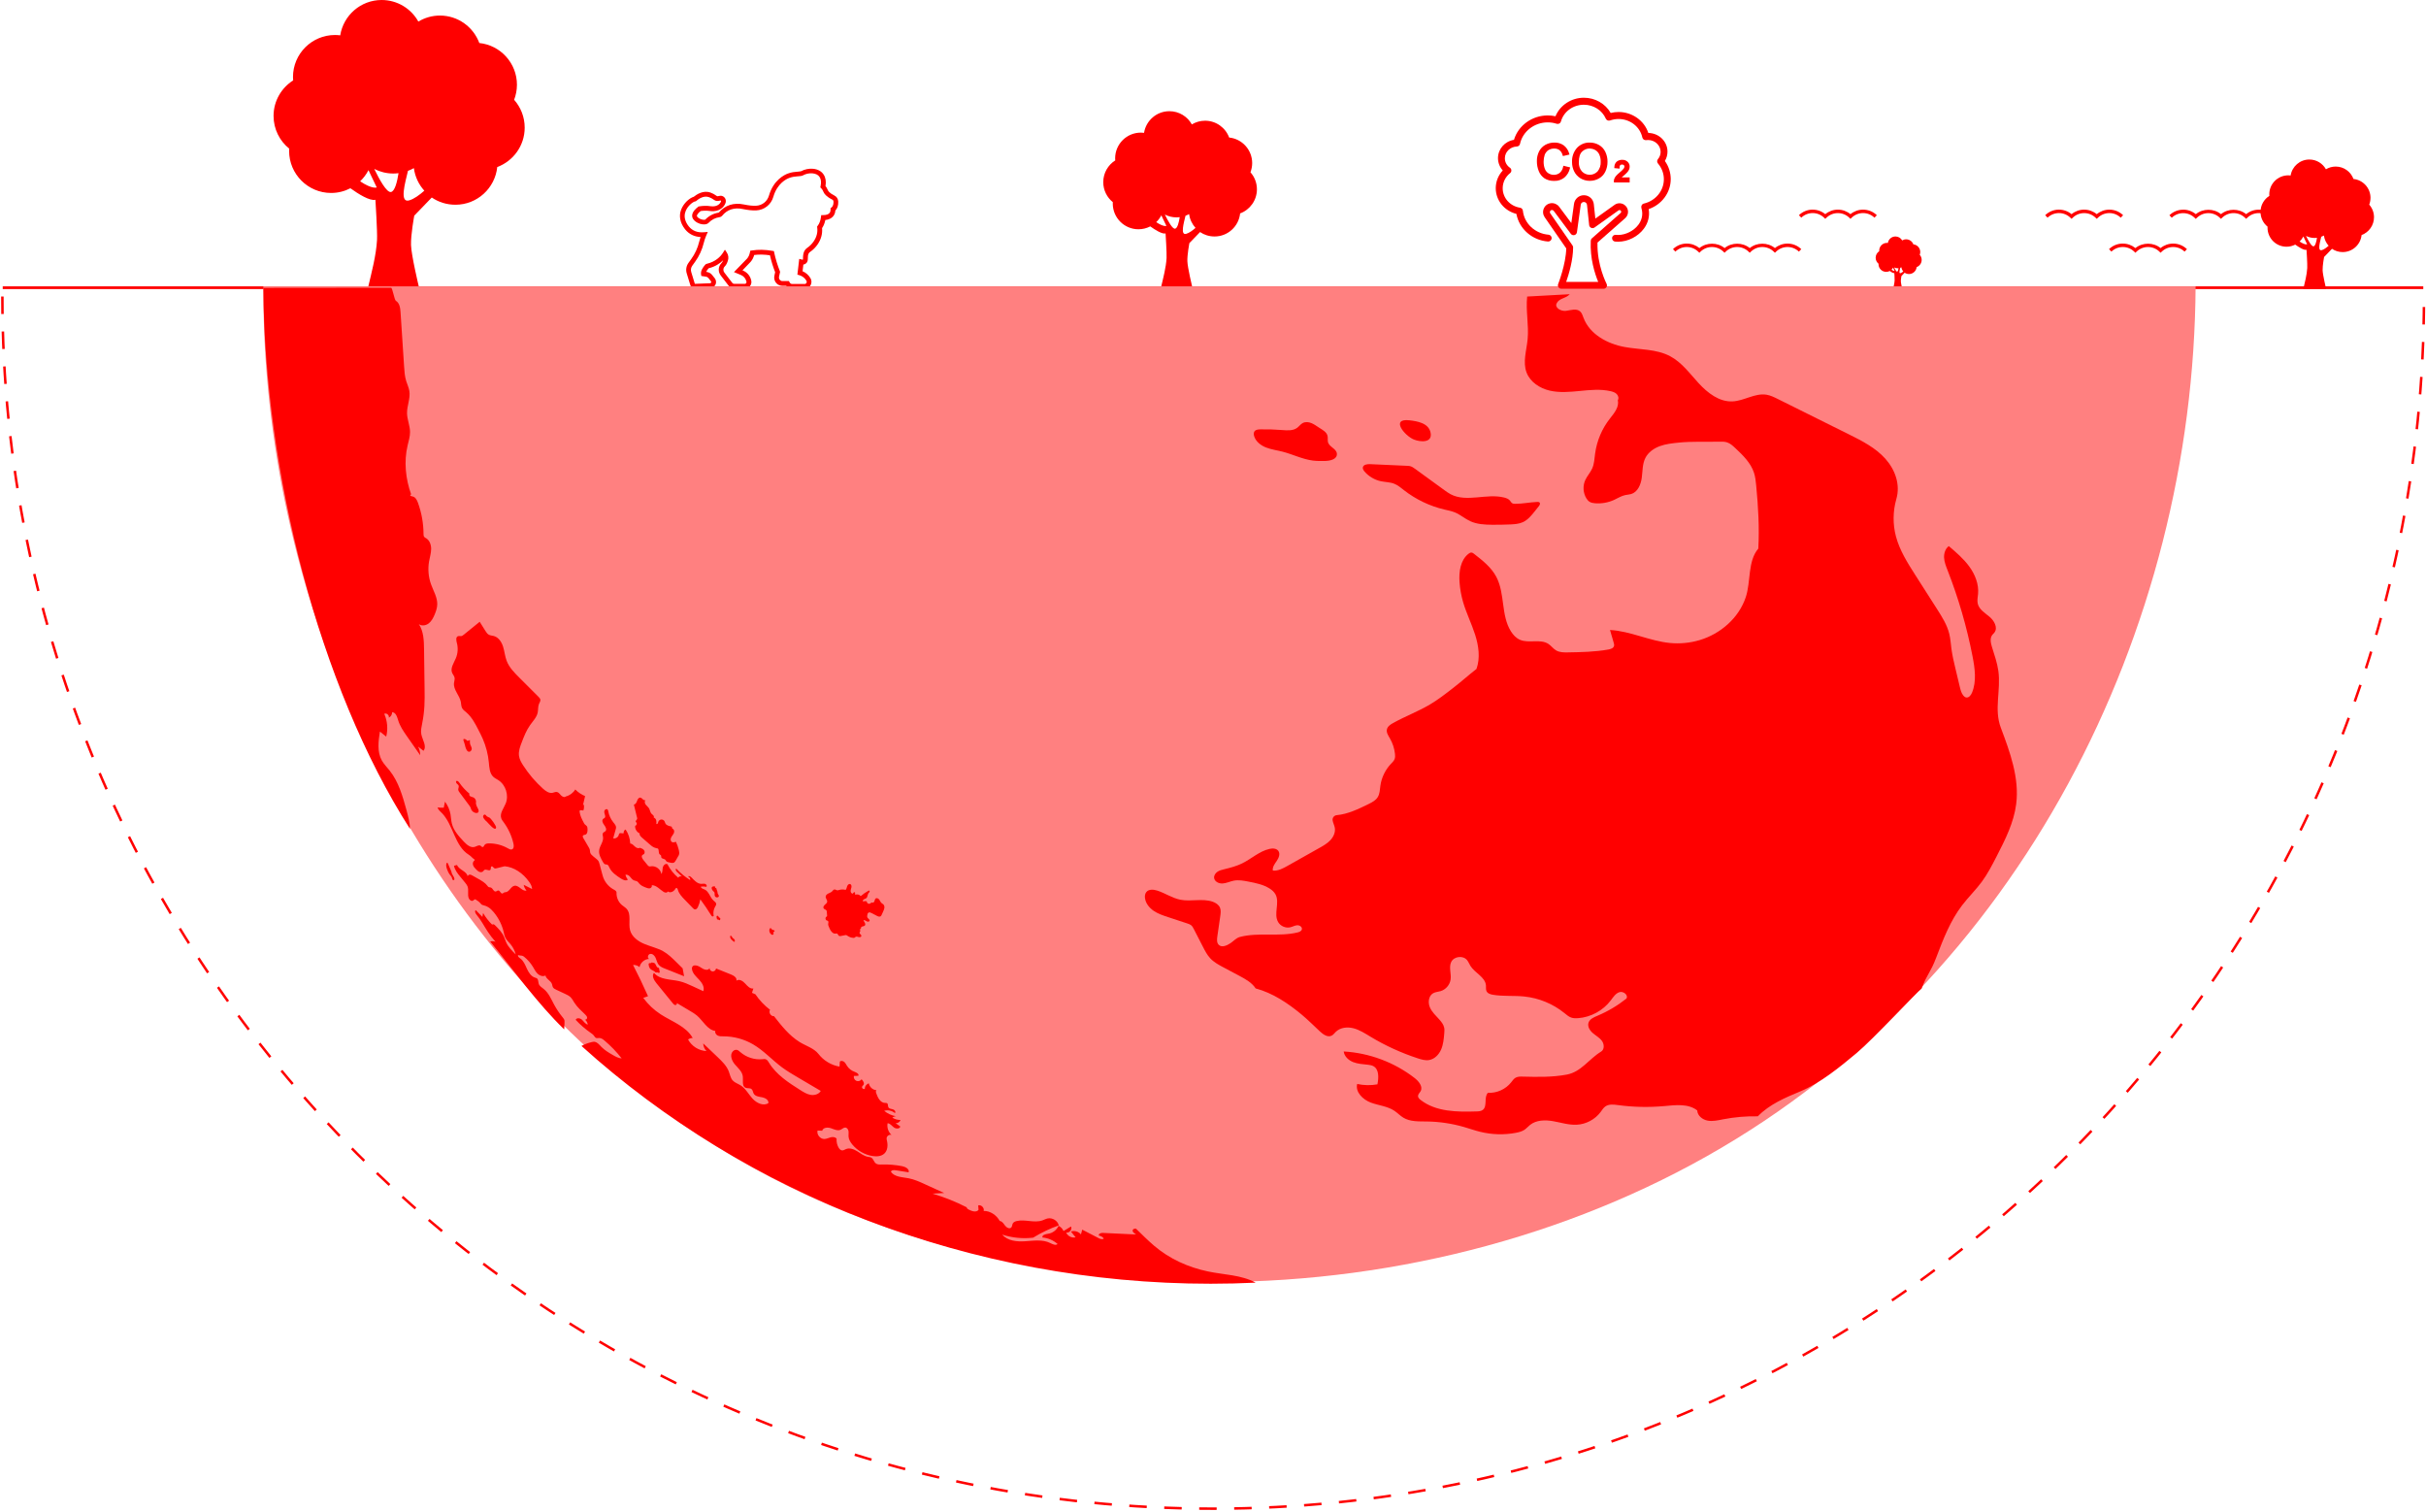
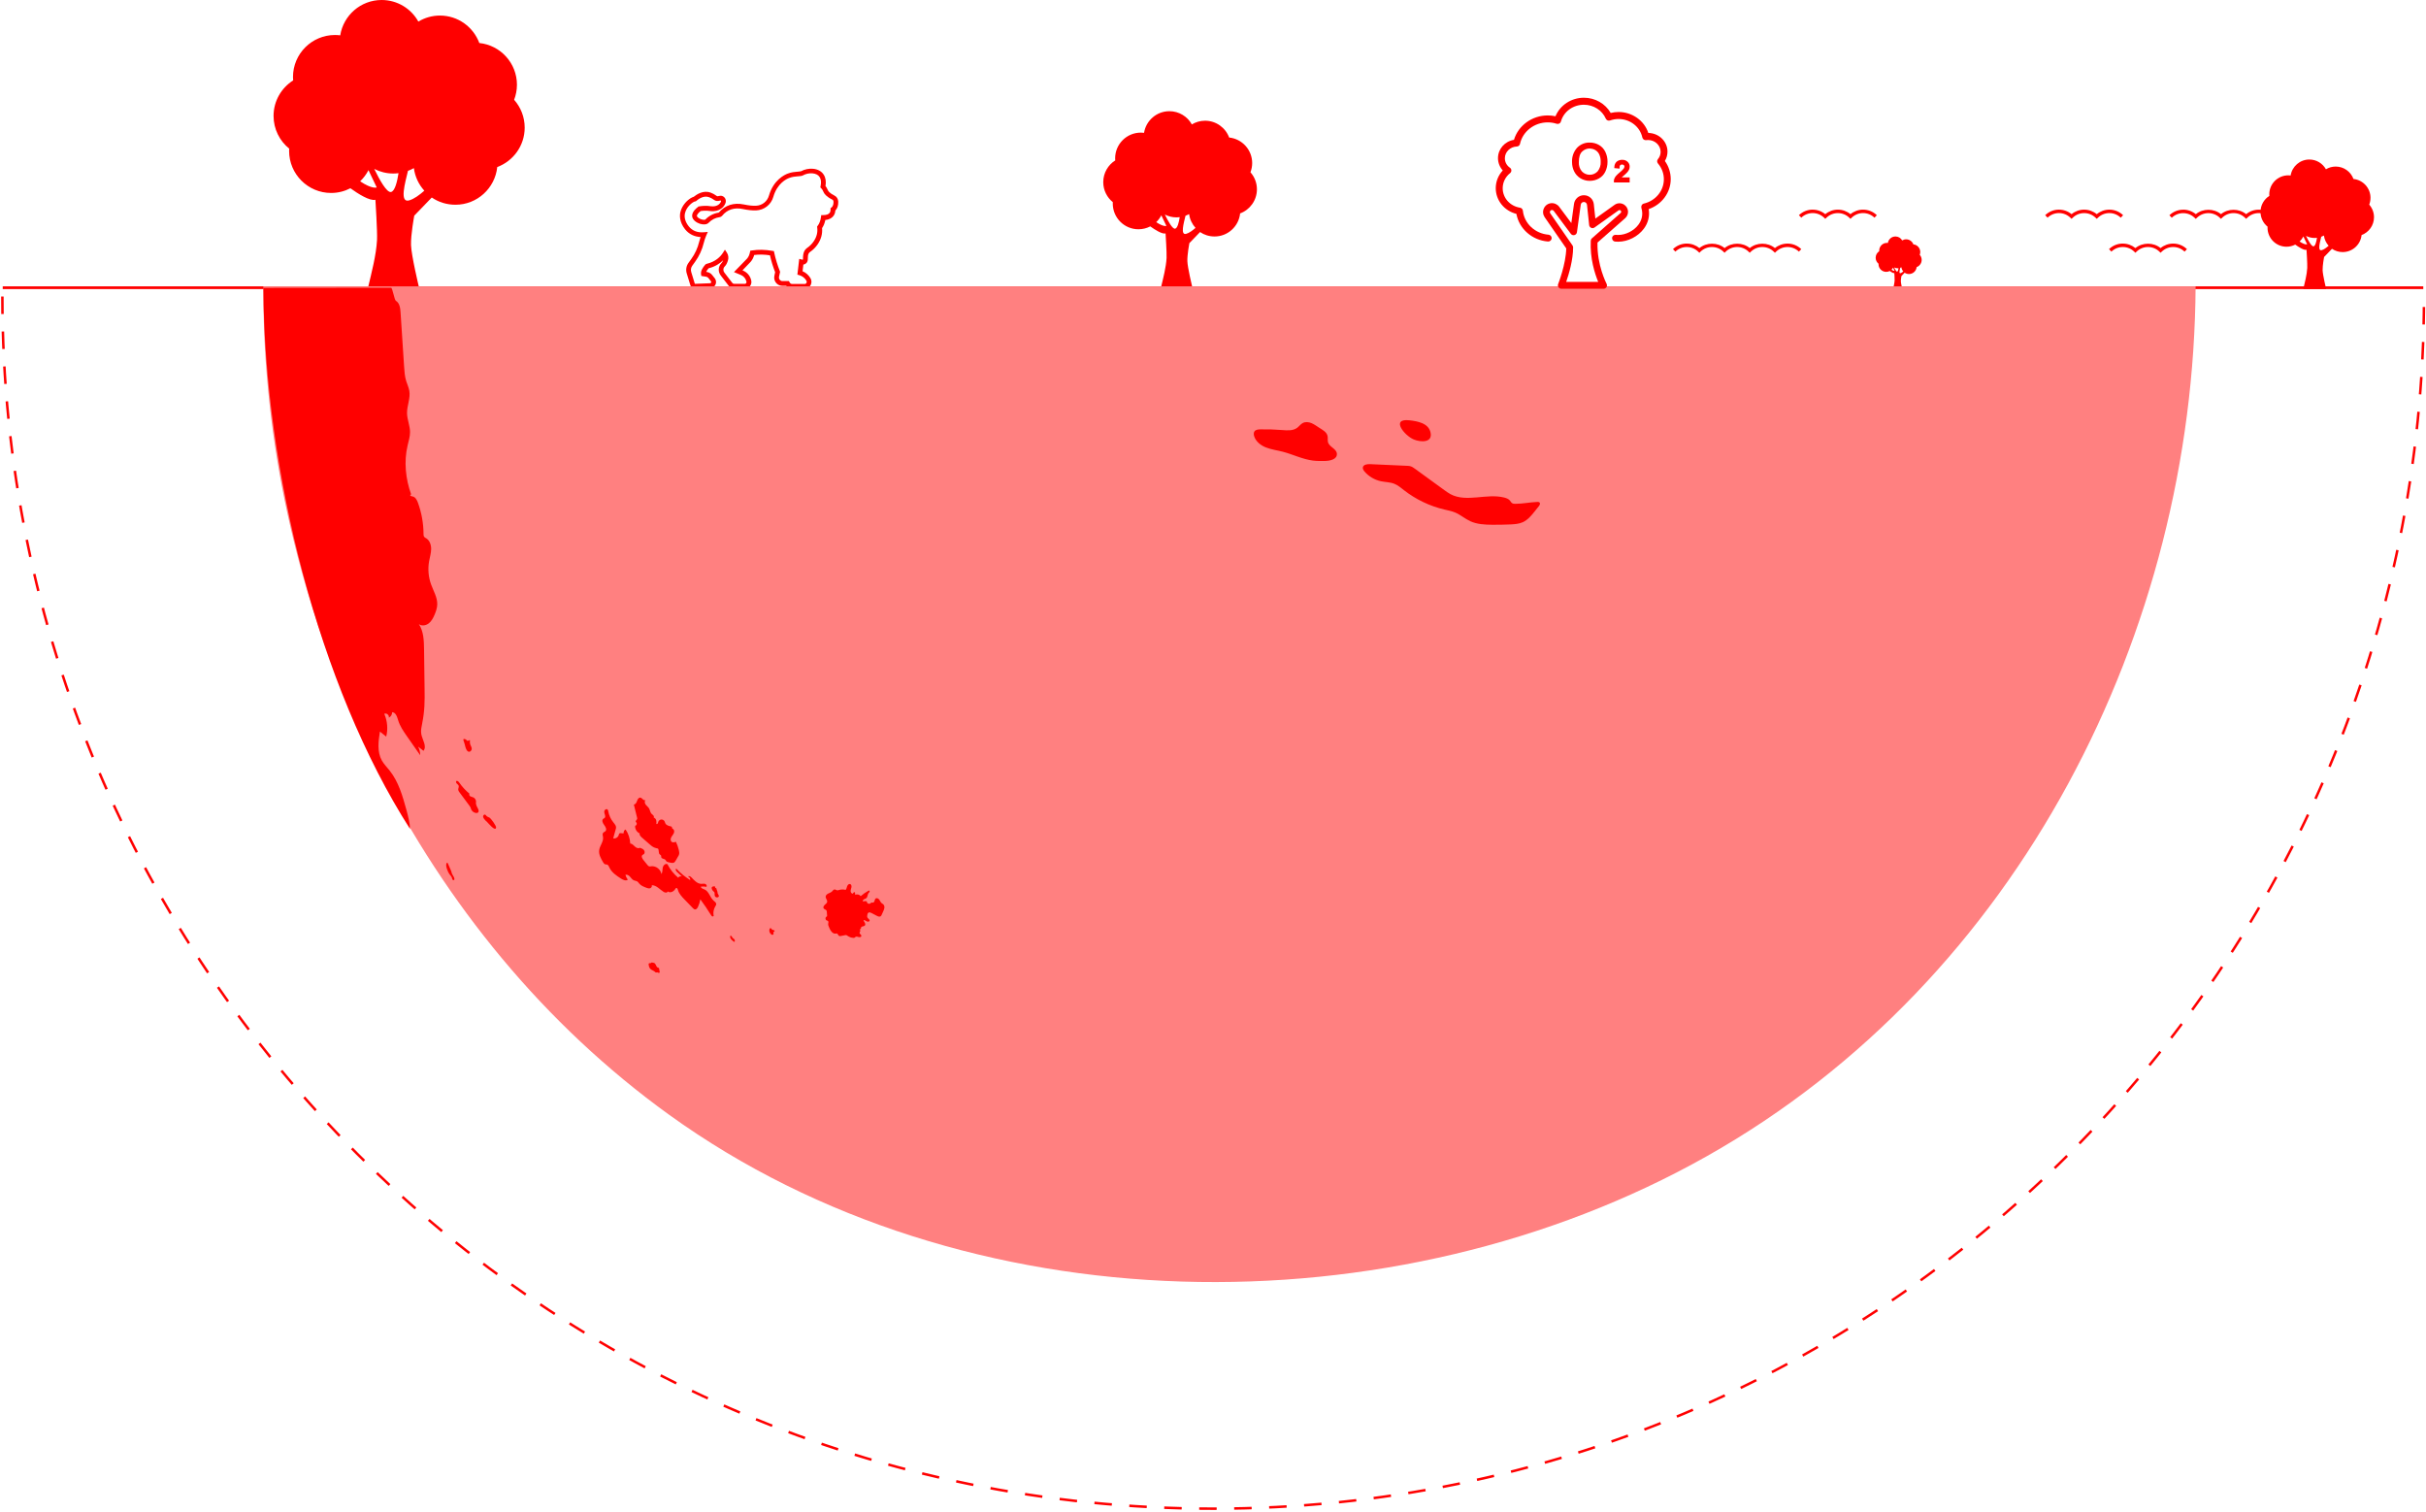
<svg xmlns="http://www.w3.org/2000/svg" width="889" height="554" viewBox="0 0 889 554" fill="none">
  <path d="M800.036 76.817C801.73 76.817 803.351 77.403 804.651 78.475C807.252 76.332 811.281 76.332 813.873 78.475C816.474 76.332 820.503 76.332 823.095 78.475C824.395 77.403 826.007 76.826 827.71 76.826C829.414 76.826 831.025 77.412 832.326 78.475C833.626 77.403 835.238 76.826 836.941 76.826C838.837 76.826 840.623 77.55 841.987 78.868L841.117 79.775C839.991 78.685 838.507 78.081 836.941 78.081C835.375 78.081 833.892 78.676 832.765 79.766L832.326 80.187L831.886 79.766C830.76 78.676 829.276 78.081 827.71 78.081C826.144 78.081 824.661 78.676 823.534 79.766L823.095 80.187L822.655 79.766C821.529 78.676 820.045 78.081 818.479 78.081C816.913 78.081 815.43 78.685 814.303 79.775L813.864 80.196L813.424 79.775C812.298 78.685 810.814 78.09 809.248 78.09C807.682 78.09 806.199 78.694 805.072 79.784L804.633 80.205L804.193 79.784C803.067 78.694 801.583 78.099 800.017 78.099C798.451 78.099 796.968 78.694 795.841 79.784L794.971 78.877C796.336 77.559 798.131 76.835 800.017 76.835L800.036 76.817Z" fill="#FF0000" />
  <path d="M618.135 89.253C619.829 89.253 621.45 89.84 622.75 90.902C625.351 88.759 629.381 88.759 631.972 90.902C634.573 88.759 638.593 88.759 641.194 90.902C643.795 88.759 647.815 88.759 650.416 90.902C651.716 89.83 653.328 89.253 655.031 89.253C656.927 89.253 658.713 89.977 660.077 91.296L659.207 92.202C658.081 91.112 656.597 90.508 655.031 90.508C653.465 90.508 651.982 91.112 650.856 92.193L650.416 92.614L649.976 92.193C648.85 91.103 647.366 90.508 645.8 90.508C644.234 90.508 642.751 91.112 641.624 92.193L641.185 92.614L640.745 92.193C639.619 91.103 638.135 90.508 636.569 90.508C635.003 90.508 633.52 91.112 632.393 92.193L631.954 92.614L631.514 92.193C630.388 91.103 628.904 90.508 627.338 90.508C625.772 90.508 624.289 91.112 623.162 92.193L622.723 92.614L622.283 92.193C621.157 91.103 619.673 90.508 618.107 90.508C616.541 90.508 615.058 91.112 613.931 92.193L613.061 91.286C614.426 89.968 616.221 89.244 618.107 89.244L618.135 89.253Z" fill="#FF0000" />
  <path d="M754.503 76.817C756.197 76.817 757.818 77.403 759.119 78.475C760.419 77.403 762.031 76.817 763.734 76.817C765.437 76.817 767.049 77.403 768.35 78.475C769.65 77.403 771.262 76.817 772.965 76.817C774.861 76.817 776.646 77.54 778.011 78.859L777.141 79.766C776.015 78.676 774.531 78.072 772.965 78.072C771.399 78.072 769.916 78.676 768.789 79.766L768.35 80.187L767.91 79.766C766.784 78.676 765.3 78.081 763.734 78.081C762.168 78.081 760.684 78.676 759.558 79.766L759.119 80.187L758.679 79.766C757.553 78.676 756.069 78.072 754.503 78.072C752.937 78.072 751.453 78.667 750.327 79.757L749.457 78.85C750.822 77.531 752.616 76.808 754.503 76.808L754.503 76.817Z" fill="#FF0000" />
  <path d="M777.901 89.253C779.595 89.253 781.216 89.84 782.517 90.902C785.117 88.759 789.147 88.759 791.738 90.902C793.039 89.83 794.651 89.253 796.354 89.253C798.25 89.253 800.035 89.977 801.4 91.296L800.53 92.202C799.404 91.112 797.92 90.508 796.354 90.508C794.788 90.508 793.304 91.112 792.178 92.193L791.738 92.614L791.299 92.193C790.172 91.103 788.689 90.508 787.123 90.508C785.557 90.508 784.073 91.112 782.947 92.193L782.507 92.614L782.068 92.193C780.941 91.103 779.458 90.508 777.892 90.508C776.326 90.508 774.842 91.112 773.716 92.193L772.846 91.286C774.21 89.968 776.005 89.244 777.892 89.244L777.901 89.253Z" fill="#FF0000" />
  <path d="M664.253 76.817C665.947 76.817 667.568 77.403 668.869 78.475C670.169 77.403 671.781 76.817 673.484 76.817C675.188 76.817 676.799 77.403 678.1 78.475C679.4 77.403 681.012 76.817 682.715 76.817C684.611 76.817 686.397 77.54 687.761 78.859L686.891 79.766C685.765 78.676 684.281 78.072 682.715 78.072C681.149 78.072 679.666 78.676 678.539 79.766L678.1 80.187L677.66 79.766C676.534 78.676 675.05 78.081 673.484 78.081C671.918 78.081 670.435 78.676 669.308 79.766L668.869 80.187L668.429 79.766C667.303 78.676 665.819 78.072 664.253 78.072C662.687 78.072 661.204 78.667 660.077 79.757L659.207 78.85C660.572 77.531 662.367 76.808 664.253 76.808L664.253 76.817Z" fill="#FF0000" />
  <path d="M290.263 105.811L294.872 105.811C295.782 105.811 296.634 105.305 297.041 104.507C297.467 103.728 297.467 102.794 297.041 102.015C296.344 100.809 295.318 99.894 294.098 99.388L294.388 96.955C294.795 96.896 295.182 96.702 295.472 96.41L295.531 96.351C295.84 95.981 296.015 95.495 296.015 95.028C295.976 92.984 296.441 92.614 296.847 92.322C297.971 91.544 298.919 90.59 299.675 89.461C300.895 87.631 301.437 85.646 301.243 83.583C301.805 82.765 302.212 81.753 302.444 80.605C304.09 80.449 304.961 79.729 305.407 79.125C305.833 78.58 306.065 77.899 306.104 77.159C306.859 76.381 307.227 75.272 307.169 73.851C307.13 72.877 306.588 72.021 305.736 71.632C303.858 70.697 303.47 69.899 303.432 69.802C303.257 69.393 303.044 68.984 302.851 68.654L302.793 68.576C302.754 68.517 302.715 68.478 302.676 68.42C302.618 68.342 302.56 68.264 302.502 68.186C302.773 66.513 302.56 65.111 301.844 64.002C301.05 62.756 299.675 61.997 297.912 61.841C296.421 61.705 294.853 62.036 293.517 62.756C293.342 62.814 292.858 62.853 292.51 62.892L292.2 62.912C291.231 62.989 290.011 63.087 288.656 63.612C287.455 64.06 283.427 65.968 281.781 71.671C281.161 73.812 279.264 75.31 277.037 75.388C275.817 75.447 274.364 75.291 272.583 74.921C268.903 74.142 265.65 75.194 263.404 77.899C261.486 78.191 259.821 79.048 258.446 80.469C258.33 80.527 257.846 80.644 256.994 80.371C256.18 80.118 255.444 79.554 255.367 79.145C255.328 78.756 255.929 77.958 256.645 77.432C256.684 77.412 256.722 77.374 256.761 77.335C257.884 77.159 259.066 77.159 260.189 77.315C263.617 77.802 265.476 75.758 265.902 74.259C265.998 73.909 265.998 73.597 265.94 73.286C265.844 72.761 265.534 72.332 265.108 72.04C264.662 71.748 264.139 71.651 263.617 71.787C262.881 71.963 262.881 71.963 262.532 71.729L262.513 71.71C261.816 71.203 261.08 70.814 260.344 70.561C257.729 69.627 255.309 71.223 254.224 72.099C253.992 72.157 253.798 72.235 253.624 72.332C251.978 73.13 249.925 75.155 249.325 77.724C249.054 78.931 248.918 81.325 251.048 84.03L251.068 84.05C252.501 85.802 254.418 86.736 256.722 86.853C256.529 87.417 256.355 88.001 256.219 88.566C255.657 90.901 254.67 93.023 253.334 94.872L252.288 96.332C251.494 97.422 251.242 98.843 251.649 100.166L252.927 104.332C253.14 105.188 253.895 105.753 254.786 105.753L254.844 105.753L260.305 105.539C260.654 105.519 261.157 105.422 261.564 105.071C262.029 104.702 262.319 104.176 262.377 103.592C262.435 103.008 262.28 102.444 261.932 101.977L260.983 100.789C260.518 100.186 259.86 99.797 259.085 99.66L258.775 99.621C258.93 99.271 259.221 98.823 259.647 98.317C262.087 97.694 263.81 96.546 264.991 95.359C264.798 95.865 264.643 96.137 264.294 96.507C263.152 97.733 263.074 99.602 264.12 100.945L267.025 104.721C267.528 105.383 268.264 105.733 269.097 105.733L273.009 105.733C273.222 105.733 273.415 105.714 273.628 105.636C274.868 105.305 275.604 103.981 275.274 102.716L275.197 102.424C274.79 100.964 273.745 99.777 272.331 99.174L272.079 99.057L275.061 95.943C275.681 95.242 276.107 94.385 276.378 93.432C278.179 93.198 280.116 93.237 282.149 93.549C282.614 95.612 283.253 97.694 284.047 99.738L283.776 101.023C283.718 101.276 283.698 101.47 283.698 101.704C283.698 103.378 285.054 104.741 286.719 104.741L288.114 104.741C288.636 105.402 289.43 105.811 290.263 105.811ZM292.877 94.853L292.2 100.634L292.916 100.828C294.001 101.14 294.93 101.86 295.531 102.891C295.666 103.144 295.666 103.417 295.531 103.67L295.511 103.689C295.395 103.904 295.143 104.059 294.872 104.059L290.283 104.059C289.895 104.059 289.547 103.826 289.353 103.456L289.101 102.989L286.719 102.989C286.022 102.989 285.441 102.405 285.441 101.704C285.441 101.607 285.441 101.529 285.48 101.373L285.867 99.602L285.77 99.349C284.899 97.13 284.202 94.853 283.718 92.595L283.602 92.011L283.021 91.913C280.368 91.446 277.85 91.407 275.526 91.777L274.926 91.875L274.81 92.478C274.635 93.373 274.287 94.152 273.745 94.775L273.725 94.794L268.961 99.699L271.576 100.789C272.486 101.198 273.183 101.977 273.454 102.93L273.532 103.183C273.609 103.534 273.435 103.884 273.106 103.981C273.028 104.001 272.989 104.001 272.951 104.001L269.039 104.001C268.748 104.001 268.516 103.884 268.342 103.65L265.437 99.874C264.933 99.213 264.953 98.298 265.514 97.714C266.153 97.033 266.405 96.507 266.715 95.553C267.064 94.58 266.928 93.451 266.386 92.614L265.65 91.485L264.933 92.614C264.023 94.035 262.242 95.884 258.988 96.663C258.795 96.702 258.62 96.799 258.465 96.955L258.407 97.013C257.594 97.967 256.703 99.213 256.897 100.478L256.994 101.12L258.775 101.393C259.104 101.451 259.376 101.607 259.589 101.879L260.537 103.067C260.596 103.144 260.634 103.281 260.615 103.397C260.596 103.514 260.537 103.612 260.441 103.709C260.402 103.728 260.324 103.787 260.17 103.787L254.767 104.001C254.689 104.001 254.612 103.981 254.592 103.904L254.573 103.845L253.295 99.66C253.062 98.882 253.198 98.025 253.682 97.364L254.728 95.904C256.2 93.86 257.284 91.524 257.904 88.974C258.117 88.079 258.427 87.164 258.795 86.308L259.376 84.984L257.942 85.101C255.561 85.296 253.76 84.595 252.404 82.96C250.797 80.936 250.758 79.223 251.01 78.133C251.513 75.972 253.295 74.415 254.379 73.909L254.437 73.889C254.476 73.87 254.573 73.831 254.767 73.792L254.999 73.753L255.173 73.597C255.909 72.955 257.846 71.554 259.763 72.235L259.782 72.235C260.363 72.43 260.925 72.722 261.486 73.13L261.544 73.169C262.3 73.695 262.726 73.792 264.004 73.481C264.062 73.461 264.12 73.481 264.139 73.5C264.178 73.52 264.217 73.559 264.217 73.617L264.217 73.636C264.217 73.675 264.236 73.695 264.217 73.773C264.043 74.396 263.016 75.933 260.421 75.563C259.046 75.349 257.594 75.388 256.219 75.622L255.948 75.661L255.754 75.855C255.715 75.894 255.677 75.933 255.657 75.933L255.638 75.953C255.406 76.108 253.43 77.588 253.643 79.32L253.643 79.34C253.856 80.683 255.289 81.597 256.451 81.987C257.768 82.395 258.969 82.298 259.608 81.695L259.627 81.675C260.77 80.488 262.125 79.787 263.694 79.573C264.023 79.534 264.333 79.379 264.565 79.125L264.624 79.067C266.463 76.79 269.078 75.933 272.195 76.595C274.113 76.984 275.72 77.159 277.056 77.101C280.019 76.984 282.575 74.999 283.389 72.118C284.802 67.194 288.191 65.578 289.198 65.208C290.36 64.761 291.386 64.683 292.297 64.605L292.626 64.586C293.245 64.527 293.788 64.488 294.194 64.294L294.252 64.255C295.318 63.671 296.538 63.418 297.719 63.515C298.978 63.632 299.83 64.079 300.353 64.877C300.875 65.695 300.992 66.805 300.701 68.186L300.604 68.654L300.933 68.984C301.03 69.082 301.146 69.218 301.263 69.393C301.301 69.432 301.321 69.471 301.36 69.51C301.514 69.782 301.689 70.113 301.824 70.444C302.057 70.989 302.793 72.04 304.961 73.13L304.981 73.13C305.252 73.247 305.407 73.52 305.426 73.851C305.446 74.24 305.484 75.408 304.69 76.031L304.342 76.303L304.361 76.751C304.38 77.237 304.264 77.666 304.013 77.996C303.606 78.541 302.831 78.814 301.708 78.814L300.933 78.814L300.837 79.573C300.662 80.838 300.256 81.948 299.636 82.726L299.423 83.018L299.462 83.369C299.694 85.12 299.268 86.814 298.203 88.391C297.564 89.344 296.77 90.142 295.821 90.804L295.802 90.823C294.814 91.544 294.214 92.497 294.252 94.969C294.252 95.008 294.233 95.067 294.194 95.125C294.156 95.145 294.117 95.164 294.078 95.164C294.039 95.164 294.001 95.164 293.865 95.106L292.877 94.853Z" fill="#FF0000" />
  <path d="M458.858 59.764C458.858 54.89 455.161 50.882 450.42 50.389C449.089 46.801 445.646 44.234 441.59 44.234C439.816 44.234 438.166 44.73 436.75 45.585C435.142 42.698 432.06 40.746 428.52 40.746C423.83 40.746 419.951 44.184 419.232 48.669C418.847 48.622 418.458 48.592 418.062 48.592C412.86 48.592 408.639 52.811 408.639 58.016C408.639 58.274 408.659 58.524 408.678 58.774C406.042 60.445 404.284 63.386 404.284 66.739C404.284 69.704 405.658 72.344 407.793 74.073C407.781 74.242 407.77 74.408 407.77 74.581C407.77 79.786 411.987 84.009 417.193 84.009C418.751 84.009 420.221 83.624 421.51 82.954C423.306 84.244 425.877 85.857 427.123 85.537C427.123 85.537 427.585 92.713 427.485 94.534C427.296 97.999 426.257 101.86 425.523 104.986L436.85 104.986C436.85 104.986 435.18 98.022 435.107 95.701C435.03 93.372 435.834 89.095 435.834 89.095L439.759 85.029C441.271 86.065 443.102 86.65 445.072 86.65C449.939 86.65 453.945 82.943 454.441 78.196C458.027 76.868 460.593 73.415 460.593 69.357C460.593 66.963 459.693 64.787 458.227 63.12C458.623 62.077 458.854 60.949 458.854 59.767L458.858 59.764ZM423.695 81.399C424.453 80.675 425.08 79.832 425.569 78.897L427.419 82.773C427.419 82.773 426.408 83.216 423.695 81.395L423.695 81.399ZM430.605 83.794C429.651 83.967 428.02 81.018 426.862 78.62C428.147 79.274 429.593 79.651 431.136 79.651C431.533 79.651 431.917 79.621 432.306 79.574C432.006 81.492 431.483 83.636 430.609 83.794L430.605 83.794ZM434.676 85.68C432.46 86.296 433.787 81.711 434.422 79.051C434.88 78.877 435.326 78.681 435.746 78.439C436 80.375 436.842 82.123 438.089 83.501C437.008 84.46 435.769 85.376 434.676 85.676L434.676 85.68Z" fill="#FF0000" />
  <path d="M189.435 31.08C189.435 23.115 183.392 16.566 175.645 15.76C173.47 9.897 167.842 5.7 161.214 5.7C158.316 5.7 155.618 6.512 153.304 7.908C150.676 3.19 145.639 7.93678e-06 139.854 6.9253e-06C132.189 5.5851e-06 125.851 5.618 124.675 12.948C124.046 12.872 123.411 12.822 122.763 12.822C114.262 12.822 107.364 19.718 107.364 28.224C107.364 28.645 107.395 29.054 107.427 29.463C103.119 32.194 100.246 37 100.246 42.48C100.246 47.325 102.491 51.641 105.98 54.466C105.962 54.742 105.943 55.013 105.943 55.296C105.943 63.802 112.834 70.704 121.342 70.704C123.889 70.704 126.291 70.075 128.397 68.98C131.334 71.088 135.534 73.724 137.571 73.202C137.571 73.202 138.326 84.929 138.162 87.905C137.854 93.567 136.157 99.878 134.956 104.986L153.467 104.986C153.467 104.986 150.738 93.605 150.619 89.811C150.493 86.005 151.807 79.015 151.807 79.015L158.221 72.371C160.692 74.064 163.685 75.02 166.905 75.02C174.859 75.02 181.405 68.961 182.216 61.204C188.077 59.033 192.271 53.39 192.271 46.758C192.271 42.845 190.799 39.291 188.404 36.566C189.051 34.861 189.429 33.018 189.429 31.086L189.435 31.08ZM131.969 66.438C133.208 65.255 134.232 63.878 135.031 62.349L138.056 68.684C138.056 68.684 136.402 69.408 131.969 66.432L131.969 66.438ZM143.262 70.352C141.703 70.635 139.036 65.816 137.144 61.896C139.244 62.965 141.608 63.582 144.13 63.582C144.777 63.582 145.406 63.532 146.041 63.456C145.551 66.589 144.696 70.094 143.268 70.352L143.262 70.352ZM149.915 73.434C146.293 74.441 148.462 66.948 149.5 62.6C150.248 62.317 150.977 61.996 151.663 61.6C152.078 64.765 153.455 67.621 155.492 69.874C153.725 71.44 151.701 72.937 149.915 73.428L149.915 73.434Z" fill="#FF0000" />
  <path d="M868.664 72.505C868.664 68.903 865.929 65.945 862.43 65.579C861.445 62.931 858.906 61.029 855.906 61.029C854.598 61.029 853.38 61.395 852.331 62.027C851.144 59.891 848.87 58.45 846.255 58.45C842.794 58.45 839.927 60.991 839.396 64.302C839.112 64.27 838.828 64.245 838.531 64.245C834.691 64.245 831.571 67.361 831.571 71.203C831.571 71.392 831.584 71.576 831.603 71.765C829.657 72.998 828.356 75.171 828.356 77.648C828.356 79.835 829.367 81.788 830.946 83.064C830.94 83.191 830.927 83.311 830.927 83.437C830.927 87.279 834.041 90.401 837.887 90.401C839.036 90.401 840.123 90.117 841.076 89.624C842.403 90.578 844.304 91.766 845.22 91.532C845.22 91.532 845.561 96.834 845.485 98.18C845.346 100.739 844.575 103.589 844.038 105.902L852.407 105.902C852.407 105.902 851.175 100.758 851.118 99.046C851.062 97.327 851.655 94.167 851.655 94.167L854.554 91.166C855.672 91.93 857.024 92.366 858.476 92.366C862.07 92.366 865.032 89.63 865.399 86.123C868.045 85.143 869.946 82.59 869.946 79.595C869.946 77.826 869.283 76.22 868.196 74.988C868.487 74.217 868.657 73.383 868.657 72.511L868.664 72.505ZM842.687 88.493C843.249 87.962 843.71 87.336 844.07 86.647L845.434 89.51C845.434 89.51 844.689 89.838 842.687 88.493ZM847.796 90.256C847.089 90.382 845.889 88.208 845.03 86.432C845.977 86.919 847.051 87.197 848.188 87.197C848.478 87.197 848.763 87.172 849.053 87.14C848.832 88.556 848.447 90.142 847.803 90.256L847.796 90.256ZM850.803 91.652C849.167 92.107 850.146 88.72 850.613 86.755C850.948 86.628 851.283 86.483 851.592 86.306C851.782 87.734 852.401 89.03 853.323 90.047C852.521 90.755 851.611 91.431 850.803 91.652Z" fill="#FF0000" />
  <path d="M703.672 92.341C703.672 90.881 702.567 89.68 701.146 89.535C700.748 88.461 699.712 87.69 698.5 87.69C697.969 87.69 697.477 87.842 697.047 88.094C696.567 87.229 695.645 86.647 694.584 86.647C693.182 86.647 692.013 87.677 691.799 89.023C691.685 89.011 691.565 88.998 691.451 88.998C689.891 88.998 688.628 90.262 688.628 91.823C688.628 91.899 688.628 91.974 688.641 92.05C687.851 92.549 687.327 93.434 687.327 94.439C687.327 95.324 687.738 96.12 688.382 96.638C688.382 96.689 688.376 96.739 688.376 96.79C688.376 98.351 689.639 99.614 691.199 99.614C691.666 99.614 692.108 99.501 692.493 99.299C693.03 99.684 693.801 100.171 694.173 100.069C694.173 100.069 694.312 102.218 694.281 102.768C694.224 103.804 693.915 104.961 693.693 105.902L697.085 105.902C697.085 105.902 696.586 103.817 696.561 103.122C696.536 102.427 696.776 101.144 696.776 101.144L697.95 99.924C698.405 100.234 698.955 100.411 699.542 100.411C701.001 100.411 702.201 99.299 702.346 97.877C703.42 97.478 704.19 96.442 704.19 95.229C704.19 94.508 703.919 93.858 703.483 93.358C703.603 93.049 703.672 92.707 703.672 92.353L703.672 92.341ZM693.138 98.818C693.365 98.603 693.555 98.351 693.7 98.066L694.256 99.229C694.256 99.229 693.952 99.362 693.138 98.818ZM695.209 99.539C694.925 99.589 694.432 98.704 694.085 97.99C694.47 98.186 694.906 98.3 695.367 98.3C695.487 98.3 695.601 98.294 695.715 98.275C695.626 98.85 695.468 99.494 695.203 99.539L695.209 99.539ZM696.428 100.101C695.765 100.284 696.163 98.913 696.352 98.117C696.491 98.066 696.624 98.003 696.75 97.933C696.826 98.515 697.079 99.039 697.451 99.45C697.129 99.741 696.757 100.013 696.428 100.101Z" fill="#FF0000" />
  <path d="M1 105.921L888 105.921L888 104.921L1 104.921L1 105.921Z" fill="#FF0000" />
  <path d="M245.23 408.493C153.543 342.374 101.435 231.538 96.829 122.304C96.583 116.514 96.473 110.717 96.499 104.921L804.571 104.921C803.889 230.704 740.486 358.799 625.47 423.65C510.943 488.221 353.585 486.637 245.23 408.493Z" fill="#FF8080" />
-   <path d="M559.791 124.337C560.294 119.126 559.067 113.861 559.626 108.659L575.231 107.807C573.738 109.465 571.375 109.172 570.414 111.187C569.644 112.807 572.071 114.135 573.848 113.897C575.624 113.659 577.676 112.927 579.022 114.108C579.7 114.703 579.956 115.619 580.277 116.461C582.539 122.478 588.976 125.976 595.295 127.139C600.909 128.174 606.944 127.835 611.99 130.509C616.276 132.771 619.206 136.874 622.485 140.436C625.763 143.999 630.031 147.305 634.866 147.085C639.134 146.893 643.126 143.944 647.339 144.631C648.804 144.878 650.16 145.547 651.487 146.206C660.114 150.501 668.75 154.796 677.386 159.091C682.267 161.518 687.267 164.036 690.893 168.102C694.52 172.168 696.425 177.608 694.914 182.837C693.631 187.288 693.577 192.096 694.767 196.574C696.132 201.702 699.025 206.272 701.883 210.741C704.529 214.88 707.176 219.029 709.822 223.168C711.645 226.025 713.495 228.946 714.301 232.234C714.758 234.084 714.859 235.989 715.116 237.875C715.445 240.293 716.013 242.674 716.581 245.055L716.581 245.055C717.112 247.28 717.643 249.496 718.174 251.713C718.449 252.857 718.742 254.039 719.511 254.927C719.768 255.22 720.079 255.476 720.455 255.559C721.453 255.779 722.259 254.744 722.643 253.801C724.356 249.652 723.696 244.936 722.836 240.522C720.748 229.761 717.68 219.184 713.687 208.973C713.11 207.481 712.496 205.97 712.405 204.367C712.322 202.773 712.844 201.043 714.136 200.099L714.164 200.123C716.856 202.423 719.583 204.752 721.663 207.618C723.751 210.503 725.162 214.019 724.859 217.563C724.759 218.763 724.466 219.981 724.731 221.153C725.217 223.324 727.378 224.587 729.081 226.025C730.785 227.454 732.195 230.027 730.84 231.785C730.601 232.097 730.29 232.353 730.052 232.664C729.127 233.873 729.493 235.595 729.942 237.051C730.821 239.936 731.856 242.784 732.277 245.76C733.303 252.967 730.62 259.845 733.193 266.649C736.581 275.642 740.034 285.084 738.825 294.626C737.964 301.448 734.777 307.712 731.636 313.83L731.565 313.968C729.949 317.1 728.327 320.245 726.242 323.079C723.999 326.119 721.27 328.757 718.98 331.761C714.639 337.448 712.048 344.234 709.502 350.919C707.35 356.578 706.324 356.569 704.172 362.229C702.441 363.483 686.607 380.617 680.353 385.856C674.254 390.957 667.074 396.845 659.839 399.849C654.345 402.129 648.337 404.666 644.152 409.043C639.884 408.952 635.599 409.318 631.404 410.142C629.527 410.508 627.604 410.966 625.727 410.609C623.849 410.252 622.018 408.796 621.944 406.882C618.666 404.318 614.023 404.904 609.874 405.288C604.252 405.801 598.565 405.682 592.96 404.931C591.357 404.711 589.581 404.492 588.262 405.426C587.548 405.939 587.09 406.717 586.568 407.422C584.526 410.179 581.22 411.946 577.795 412.12C574.864 412.267 572.007 411.323 569.122 410.82C566.238 410.316 563.005 410.353 560.706 412.175C559.992 412.734 559.406 413.448 558.655 413.961C557.712 414.593 556.585 414.877 555.477 415.087C551.155 415.902 546.658 415.765 542.391 414.712C540.413 414.226 538.49 413.54 536.539 412.972C532.079 411.681 527.436 410.985 522.793 410.93C519.872 410.893 516.767 411.049 514.267 409.547C513.077 408.832 512.124 407.788 510.98 407.019C508.425 405.307 505.183 405.078 502.298 403.997C499.423 402.907 496.593 400.169 497.335 397.184C499.771 397.715 502.307 397.761 504.752 397.321C505.229 394.922 505.412 391.827 503.26 390.654C502.655 390.325 501.959 390.224 501.272 390.141C499.45 389.931 497.582 389.848 495.879 389.18C494.175 388.511 492.618 387.092 492.399 385.279C501.767 385.81 510.952 389.244 518.37 394.995C519.899 396.186 521.511 398.136 520.577 399.84C520.247 400.435 519.625 400.929 519.625 401.607C519.625 402.202 520.11 402.669 520.577 403.036C526.191 407.413 533.947 407.477 541.063 407.248C541.851 407.23 542.702 407.184 543.334 406.708C545.147 405.362 543.682 402.065 545.23 400.426C548.462 400.609 551.732 399.144 553.746 396.607C554.232 396.002 554.662 395.316 555.331 394.922C556.109 394.455 557.08 394.464 557.986 394.491C563.39 394.629 568.829 394.748 574.141 393.75C579.443 392.751 582.136 388.127 586.742 385.306C587.987 384.537 587.887 382.595 587.026 381.405C586.165 380.224 584.81 379.509 583.702 378.557C582.584 377.604 581.659 376.13 582.108 374.738C582.548 373.401 584.031 372.76 585.332 372.211C589.16 370.608 592.759 368.474 596 365.892C596.788 364.619 594.883 363.099 593.455 363.538C592.026 363.978 591.165 365.379 590.259 366.569C587.429 370.297 582.951 372.733 578.28 373.081C577.428 373.145 576.549 373.135 575.743 372.852C574.809 372.513 574.049 371.835 573.28 371.212C569.113 367.833 563.948 365.699 558.609 365.141C554.809 364.738 550.935 365.132 547.162 364.518C546.21 364.362 545.138 364.051 544.726 363.172C544.433 362.54 544.58 361.807 544.525 361.111C544.296 357.989 540.468 356.569 538.819 353.895C538.389 353.199 538.105 352.411 537.592 351.789C536.118 350.003 532.793 350.406 531.786 352.494C530.852 354.435 531.869 356.752 531.576 358.886C531.301 360.855 529.808 362.604 527.903 363.172C526.997 363.437 526.008 363.465 525.183 363.932C523.498 364.884 523.214 367.302 523.965 369.079C524.716 370.855 526.2 372.192 527.491 373.63C528.251 374.482 528.984 375.434 529.213 376.551C529.359 377.247 529.304 377.962 529.24 378.676C529.075 380.691 528.892 382.751 528.077 384.601C527.262 386.451 525.678 388.09 523.682 388.42C522.317 388.649 520.934 388.246 519.615 387.815C513.535 385.837 507.674 383.163 502.197 379.857C500.219 378.667 498.25 377.376 496.016 376.789C493.781 376.203 491.171 376.46 489.514 378.072C489.01 378.566 488.589 379.18 487.948 379.491C486.528 380.187 484.908 379.07 483.744 377.989C481.51 375.919 479.367 373.74 477.023 371.789C471.977 367.595 466.455 363.877 460.127 362.174C458.735 360.031 456.39 358.749 454.137 357.549C452.242 356.532 450.337 355.525 448.441 354.518C446.655 353.574 444.842 352.604 443.469 351.12C442.351 349.911 441.582 348.428 440.831 346.963C439.714 344.792 438.597 342.613 437.479 340.442L437.479 340.441C437.204 339.91 436.92 339.361 436.454 338.995C436.091 338.712 435.635 338.558 435.192 338.407L435.144 338.391C432.772 337.612 430.4 336.825 428.029 336.046C426.206 335.442 424.356 334.829 422.763 333.748C421.179 332.667 419.851 331.046 419.585 329.142C419.466 328.354 419.567 327.484 420.07 326.861C420.977 325.744 422.726 325.891 424.1 326.339C426.994 327.283 429.585 329.087 432.571 329.682C436.463 330.451 440.648 329.096 444.384 330.405C445.492 330.799 446.582 331.486 447.049 332.567C447.461 333.528 447.315 334.618 447.168 335.653C446.811 338.144 446.445 340.635 446.088 343.125C445.932 344.197 445.831 345.442 446.601 346.202C447.727 347.32 449.613 346.468 450.932 345.58C452.059 344.82 453.011 343.675 454.33 343.327C461.18 341.523 468.57 343.327 475.457 341.669C476.134 341.514 476.922 341.202 477.068 340.515C477.252 339.664 476.244 338.986 475.374 339.032C474.504 339.078 473.726 339.554 472.883 339.765C471.189 340.195 469.257 339.38 468.369 337.869C466.61 334.874 469.065 330.717 467.38 327.676C466.903 326.815 466.134 326.147 465.301 325.607C462.993 324.123 460.218 323.564 457.517 323.042C455.731 322.694 453.89 322.346 452.104 322.694C450.74 322.96 449.449 323.629 448.066 323.72C446.674 323.821 445.053 323.052 444.906 321.669C444.815 320.78 445.392 319.929 446.134 319.425C446.875 318.931 447.773 318.711 448.643 318.5C450.868 317.96 453.103 317.374 455.163 316.366C458.57 314.7 461.473 311.916 465.163 311.064C466.326 310.789 467.755 310.826 468.451 311.797C469.211 312.868 468.607 314.361 467.865 315.442C467.123 316.522 466.217 317.703 466.427 318.995C468.314 319.187 470.118 318.225 471.775 317.291C475.676 315.094 479.578 312.905 483.47 310.707C484.926 309.892 486.4 309.059 487.536 307.831C488.671 306.613 489.431 304.919 489.129 303.28C488.955 302.346 488.461 301.494 488.332 300.56C488.204 299.626 488.891 298.784 489.834 298.692C493.946 298.307 497.747 296.457 501.446 294.644C502.738 294.012 504.102 293.316 504.862 292.089C505.632 290.853 505.641 289.314 505.842 287.877C506.263 284.91 507.628 282.089 509.688 279.909C510.201 279.369 510.778 278.838 511.044 278.142C511.282 277.528 511.254 276.842 511.181 276.191C510.961 274.204 510.32 272.263 509.313 270.532C508.727 269.524 507.976 268.426 508.223 267.281C508.452 266.182 509.505 265.477 510.485 264.936C514.89 262.482 519.652 260.715 523.993 258.141C527.015 256.346 529.799 254.185 532.574 252.024C535.495 249.762 538.123 247.39 541.045 245.119C542.492 241.108 541.851 236.621 540.55 232.555C539.25 228.488 537.317 224.642 536.127 220.54C535.44 218.168 535.01 215.723 534.836 213.259C534.579 209.504 535.156 205.264 538.105 202.929C538.453 202.654 538.865 202.407 539.296 202.471C539.598 202.508 539.863 202.709 540.111 202.902C543.243 205.328 546.466 207.856 548.316 211.363C551.558 217.499 549.983 225.448 553.664 231.327C554.479 232.628 555.569 233.809 556.97 234.423C560.249 235.851 564.461 233.974 567.437 235.961C568.454 236.648 569.186 237.71 570.249 238.333C571.522 239.075 573.079 239.075 574.544 239.047C579.507 238.965 584.498 238.873 589.379 237.994C590.249 237.839 591.284 237.5 591.467 236.639C591.55 236.273 591.449 235.888 591.339 235.522C590.881 233.965 590.432 232.399 589.984 230.842C597.493 231.245 604.499 234.89 611.981 235.604C615.607 235.943 619.298 235.595 622.787 234.56C630.479 232.28 637.22 226.419 639.738 218.8C641.634 213.067 640.397 205.603 644.326 201.024C644.747 193.332 644.299 185.612 643.557 177.938C643.401 176.335 643.236 174.723 642.733 173.194C641.542 169.567 638.667 166.802 635.892 164.192C635.013 163.358 634.097 162.516 632.961 162.122C632.009 161.792 630.974 161.811 629.967 161.838C624.966 161.957 620.095 161.673 615.113 162.186C612.787 162.424 610.433 162.672 608.235 163.477C606.037 164.283 603.986 165.73 602.933 167.818C601.816 170.034 601.953 172.644 601.614 175.108C601.275 177.571 600.131 180.282 597.759 181.015C597.063 181.225 596.312 181.253 595.598 181.399C594.123 181.711 592.823 182.562 591.449 183.185C589.288 184.174 586.861 184.595 584.489 184.403C583.784 184.348 583.07 184.229 582.474 183.853C581.998 183.551 581.632 183.103 581.33 182.617C580.121 180.657 579.947 178.093 580.881 175.987C581.559 174.458 582.758 173.212 583.445 171.683C584.214 169.97 584.279 168.038 584.526 166.179C585.158 161.499 587.062 157.012 589.993 153.312C591.586 151.298 593.381 149.136 592.85 146.627C593.29 145.922 593.006 144.933 592.411 144.356C591.815 143.779 590.982 143.514 590.167 143.33C586.528 142.507 582.743 142.88 579.031 143.246L579.013 143.248C575.295 143.614 571.494 143.971 567.859 143.12C564.223 142.268 560.706 139.969 559.397 136.471C557.959 132.643 559.397 128.412 559.791 124.337Z" fill="#FF0000" />
  <path d="M499.404 171.28C499.322 171.839 499.679 172.37 500.045 172.8C501.593 174.586 503.736 175.85 506.044 176.335C507.665 176.674 509.386 176.646 510.925 177.26C512.253 177.782 513.352 178.734 514.478 179.613C518.828 183.002 523.92 185.438 529.286 186.702C530.605 187.013 531.942 187.251 533.187 187.773C535.165 188.597 536.814 190.072 538.755 190.969C541.237 192.114 544.048 192.251 546.787 192.279C549.012 192.297 551.246 192.26 553.472 192.16C555.029 192.086 556.622 191.976 558.041 191.335C559.873 190.502 561.192 188.872 562.446 187.297C562.932 186.692 563.408 186.088 563.893 185.484C564.205 185.099 564.507 184.531 564.186 184.156C563.985 183.927 563.646 183.899 563.344 183.918C560.651 184.018 558.096 184.595 555.34 184.604C554.928 184.604 554.488 184.604 554.14 184.385C553.783 184.156 553.582 183.753 553.316 183.423C552.794 182.8 551.988 182.507 551.201 182.306C544.772 180.685 537.436 184.192 531.576 181.097C530.77 180.667 530.028 180.126 529.286 179.595C525.724 177.003 522.161 174.421 518.599 171.829C518.013 171.399 517.399 170.959 516.694 170.795C516.355 170.712 516.016 170.703 515.668 170.685C511.117 170.483 506.575 170.273 502.033 170.071C500.97 170.025 499.578 170.236 499.413 171.28L499.404 171.28Z" fill="#FF0000" />
  <path d="M524.231 158.532C523.526 155.034 519.414 154.338 516.484 154.008C509.441 153.212 514.698 159.659 518.095 161.042C520.431 161.994 525.019 162.397 524.231 158.523L524.231 158.532Z" fill="#FF0000" />
  <path d="M463.89 163.945C465.804 164.705 467.874 164.97 469.879 165.474C473.68 166.435 477.261 168.285 481.153 168.771C482.655 168.954 484.166 168.926 485.677 168.899C487.243 168.871 490.127 168.359 489.889 166.17C489.688 164.347 487.05 163.78 486.62 161.957C486.455 161.243 486.638 160.474 486.483 159.759C486.18 158.331 484.706 157.543 483.47 156.765C482.526 156.17 481.638 155.483 480.612 155.052C479.587 154.622 478.369 154.485 477.389 155.007C476.592 155.428 476.07 156.215 475.347 156.756C473.808 157.9 471.693 157.726 469.779 157.571C467.132 157.351 464.476 157.278 461.83 157.323C461.042 157.342 460.145 157.424 459.696 158.065C459.348 158.56 459.403 159.237 459.577 159.824C460.181 161.792 461.985 163.194 463.899 163.954L463.89 163.945Z" fill="#FF0000" />
-   <path d="M161.775 297.749C166.18 302.144 166.519 309.947 171.812 313.216C172.701 313.766 172.911 314.278 173.772 314.855C173.854 314.91 173.955 314.984 173.964 315.093C173.983 315.24 173.836 315.332 173.717 315.423C173.25 315.799 173.177 316.504 173.378 317.072C173.58 317.639 174.01 318.079 174.431 318.509C174.789 318.876 175.155 319.251 175.631 319.453C176.098 319.654 176.712 319.627 177.06 319.251C177.206 319.095 177.298 318.894 177.472 318.775C178.14 318.308 179.349 319.343 179.761 318.638C179.972 318.271 179.725 317.639 180.118 317.474C180.53 317.291 180.787 317.969 181.19 318.161C181.419 318.271 181.684 318.207 181.932 318.152C182.93 317.905 183.928 317.658 184.926 317.41C186.666 317.566 188.351 318.216 189.816 319.159C191.428 320.194 192.811 321.577 193.91 323.143C194.459 323.922 194.954 324.801 194.981 325.753C193.956 325.24 192.93 324.727 191.904 324.215C192.042 324.993 192.408 325.726 192.939 326.303C191.373 326.751 190.164 324.297 188.562 324.553C187.234 324.764 186.721 326.66 185.402 326.898C185.164 326.944 184.917 326.925 184.706 327.035C184.505 327.145 184.358 327.347 184.139 327.401C183.479 327.557 183.241 326.275 182.564 326.284C182.243 326.284 182.005 326.596 181.694 326.66C180.879 326.825 180.622 325.442 179.825 325.194C179.606 325.121 179.358 325.158 179.139 325.066C178.873 324.966 178.708 324.709 178.543 324.489C177.765 323.464 176.611 322.804 175.494 322.163C174.734 321.733 173.974 321.293 173.204 320.863C172.875 320.671 172.517 320.478 172.133 320.487C171.748 320.497 171.345 320.808 171.391 321.193C171.125 319.233 168.204 318.793 167.481 316.952C167.105 317.044 166.73 317.136 166.363 317.227C166.647 318.757 167.664 320.039 168.653 321.238C169.248 321.962 169.834 322.685 170.43 323.409C170.768 323.83 171.116 324.251 171.318 324.755C171.876 326.156 171.199 327.832 171.812 329.215C172.078 329.81 172.801 330.332 173.36 329.993C173.644 329.819 173.891 329.444 174.212 329.535C174.853 329.938 175.512 330.359 176.007 330.927C176.181 331.129 176.336 331.348 176.556 331.486C176.785 331.632 177.06 331.678 177.316 331.742C177.893 331.88 178.443 332.109 178.937 332.42C179.688 332.887 180.32 333.528 180.897 334.215C182.701 336.358 183.983 338.931 184.606 341.651C184.743 342.265 184.853 342.887 185.119 343.455C185.558 344.417 186.382 345.131 187.06 345.946C187.976 347.036 188.635 348.336 188.983 349.719C187.646 348.391 186.272 347.027 185.494 345.314C185.183 344.618 184.972 343.867 184.651 343.171C183.91 341.532 182.609 340.222 181.327 338.959C181.052 338.684 180.476 338.482 180.393 338.858C179.084 337.576 177.948 336.12 177.023 334.535C176.941 335.012 176.849 335.488 176.767 335.964C175.961 335.14 175.146 334.316 174.34 333.491C173.8 333.904 174.257 334.737 174.697 335.259C176.281 337.127 177.389 339.352 178.745 341.404C179.596 342.695 180.54 343.922 181.574 345.076C180.952 344.847 180.274 344.82 179.633 344.984C188.177 355.452 197.033 367.796 206.74 377.174C206.74 376.817 206.969 374.07 206.822 373.731C206.63 373.3 206.319 372.934 206.026 372.568C204.918 371.203 203.938 369.729 203.095 368.181C201.987 366.13 201.071 363.849 199.258 362.393C198.562 361.835 197.72 361.359 197.427 360.525C197.188 359.829 197.335 358.904 196.731 358.483C196.52 358.336 196.264 358.291 196.025 358.208C194.579 357.75 193.709 356.303 193.067 354.921C192.436 353.538 191.85 352.036 190.604 351.157C190.174 350.855 189.606 350.397 189.871 349.948C190.375 350.195 190.998 350.058 191.52 350.259C191.767 350.351 191.978 350.516 192.179 350.681C193.406 351.688 194.469 352.906 195.293 354.27C195.833 355.159 196.282 356.12 197.042 356.825C197.793 357.54 198.974 357.934 199.881 357.439C200.128 358.749 201.841 359.307 202.271 360.571C202.399 360.937 202.399 361.349 202.582 361.697C202.83 362.174 203.352 362.439 203.837 362.659C204.954 363.181 206.062 363.703 207.18 364.225C207.821 364.527 208.48 364.838 209.002 365.324C209.643 365.919 210.037 366.725 210.513 367.458C211.575 369.097 213.068 370.397 214.46 371.753C214.781 372.064 215.119 372.421 215.156 372.87C215.184 373.319 214.707 373.795 214.304 373.575C214.9 374.015 215.293 374.701 215.385 375.434C214.478 375.233 213.966 374.308 213.297 373.676C212.629 373.035 211.273 372.815 210.962 373.685C212.583 375.443 214.396 377.018 216.356 378.383C216.814 378.703 217.281 379.015 217.619 379.454C217.858 379.766 218.05 380.159 218.416 380.315C218.773 380.471 219.185 380.333 219.579 380.333C220.339 380.333 220.99 380.828 221.566 381.322C223.865 383.264 225.962 385.453 227.812 387.824C226.603 387.751 225.504 387.119 224.46 386.515C223.032 385.682 221.594 384.83 220.431 383.649C219.671 382.879 218.956 381.909 217.885 381.735C216.969 381.588 213.856 382.696 213.077 383.255C273.482 437.789 355.856 470.382 443.661 470.382C449.192 470.382 454.687 470.244 460.145 469.988C454.861 467.113 448.459 467.113 442.653 465.885C435.382 464.347 428.56 461.288 422.891 456.435C420.592 454.466 418.431 452.304 416.252 450.18C415.885 450.18 415.464 450.216 415.226 450.491C414.658 451.123 415.583 451.993 416.361 452.341C412.25 452.149 408.147 451.947 404.035 451.755C403.348 451.718 402.341 452.204 402.735 452.762C403.422 452.863 404.063 453.238 404.475 453.797C404.017 454.282 403.22 453.999 402.634 453.696C400.619 452.652 398.595 451.608 396.581 450.564C396.425 451.151 396.26 451.727 396.104 452.314C395.262 451.251 393.714 450.803 392.432 451.26C393 451.966 393.577 452.671 394.154 453.376C392.789 453.724 391.223 452.927 390.692 451.618C391.846 451.92 393.018 450.464 392.469 449.411C391.553 449.969 390.637 450.519 389.721 451.077C389.373 450.244 388.723 449.548 387.908 449.154C387.24 450.702 385.729 451.846 384.062 452.075C383.128 452.204 381.754 452.533 382.011 453.44C384.053 453.614 386.022 454.466 387.551 455.83C386.818 456.48 385.701 455.885 384.822 455.455C382.075 454.108 378.833 454.603 375.774 454.814C372.716 455.024 369.245 454.731 367.276 452.387C370.911 453.568 374.794 453.953 378.586 453.504C381.553 451.682 384.712 450.171 387.991 448.998C387.56 447.286 385.646 446.095 383.915 446.462C383.238 446.608 382.615 446.956 381.956 447.185C378.961 448.22 375.6 446.672 372.523 447.423C371.983 447.551 371.415 447.799 371.14 448.284C370.884 448.751 370.939 449.365 370.591 449.759C369.986 450.427 368.869 449.841 368.32 449.117C367.779 448.403 367.257 447.469 366.36 447.396C365.206 445.28 362.88 443.659 360.462 443.705C360.792 442.597 359.583 441.361 358.466 441.663C358.503 442.222 358.53 442.78 358.567 443.339C357.715 444.374 356.058 443.797 354.885 443.156C354.583 442.991 354.226 442.735 354.263 442.387C350.252 440.335 346.048 438.659 341.726 437.377C343.145 437.295 344.564 437.222 345.984 437.139C343.612 436.058 341.24 434.969 338.859 433.888C336.936 433.009 334.995 432.13 332.916 431.736C330.599 431.296 327.833 431.306 326.469 429.382C326.652 428.732 327.559 428.696 328.227 428.806C329.802 429.053 331.386 429.309 332.962 429.556C333.346 428.393 331.835 427.551 330.626 427.313C328.154 426.827 325.617 426.617 323.099 426.699C322.348 426.727 321.533 426.754 320.937 426.296C320.214 425.738 320.058 424.611 319.262 424.172C318.895 423.97 318.465 423.952 318.053 423.879C316.606 423.622 315.406 422.642 314.161 421.864C312.906 421.086 311.349 420.481 309.994 421.049C309.545 421.232 309.115 421.553 308.629 421.534C308.043 421.507 307.595 421.012 307.302 420.509C306.734 419.529 306.477 418.375 306.569 417.248C306.12 416.598 305.159 416.534 304.389 416.736C303.62 416.937 302.887 417.322 302.091 417.349C300.552 417.386 299.215 415.737 299.582 414.245C300.149 414.272 300.726 414.3 301.294 414.327C301.596 413.118 303.3 412.99 304.472 413.393C305.653 413.796 306.926 414.474 308.062 413.952C308.639 413.686 309.133 413.118 309.774 413.155C310.415 413.192 310.846 413.86 310.937 414.492C311.029 415.124 310.901 415.774 310.937 416.406C311.01 417.514 311.615 418.521 312.329 419.373C314.197 421.635 316.917 423.164 319.82 423.604C321.304 423.824 322.98 423.705 324.069 422.679C325.269 421.553 325.406 419.675 325.04 418.073C324.958 417.715 324.857 417.358 324.903 416.992C325.004 416.195 325.919 415.609 326.689 415.856C325.516 414.803 324.949 413.109 325.26 411.571C326.203 411.653 326.817 412.55 327.577 413.118C328.328 413.686 329.756 413.695 329.894 412.761C329.308 412.349 328.731 411.937 328.145 411.534C328.923 411.662 329.756 411.131 329.976 410.38C328.932 410.389 327.888 410.096 327.009 409.538C327.366 409.208 327.842 409.025 328.328 409.025C326.744 408.741 325.242 408.045 324.005 407.028C325.333 406.616 326.863 406.937 327.916 407.843C328.41 407.45 327.824 406.644 327.211 406.479C326.597 406.314 325.819 406.277 325.535 405.71C325.297 405.243 325.507 404.547 325.068 404.254C324.848 404.107 324.564 404.144 324.308 404.134C322.577 404.089 321.624 402.147 321.066 400.499C320.947 400.142 320.873 399.656 321.203 399.473C319.848 399.4 318.611 398.301 318.382 396.964C317.531 397.202 316.89 398.063 316.917 398.951C316.432 399.308 315.653 398.64 315.928 398.109C316.038 397.889 316.267 397.752 316.404 397.55C316.862 396.9 316.276 396.039 315.727 395.462C315.333 396.076 314.472 396.332 313.804 396.039C313.135 395.755 312.732 394.949 312.906 394.244C313.446 394.226 313.996 394.207 314.536 394.189C314.866 393.502 313.868 392.989 313.144 392.733C312.027 392.339 311.038 391.561 310.397 390.572C310.076 390.077 309.82 389.51 309.38 389.125C308.932 388.731 308.199 388.575 307.769 388.978C307.723 389.592 307.686 390.206 307.64 390.828C304.627 390.315 301.816 388.63 299.948 386.213C298.29 384.07 295.296 383.236 292.997 381.808C289.206 379.445 286.376 375.864 283.629 372.348C282.484 372.476 281.559 370.965 282.182 370.003C280.094 368.419 278.281 366.496 276.815 364.326C276.394 364.152 275.982 363.968 275.561 363.794C275.735 363.263 275.9 362.732 276.074 362.201C274.856 362.412 273.876 361.285 273.042 360.36C272.218 359.435 270.808 358.584 269.837 359.362C270.176 358.318 268.949 357.503 267.932 357.091C266.082 356.349 264.233 355.607 262.392 354.866C262.346 355.479 261.76 355.992 261.146 355.955C260.533 355.919 260.002 355.351 260.02 354.737C259.498 355.864 257.804 355.25 256.806 354.509C255.807 353.776 254.049 353.245 253.619 354.417C253.527 354.664 253.536 354.948 253.582 355.214C253.848 356.752 255.139 357.869 256.21 359.005C257.282 360.141 258.262 361.716 257.721 363.181C256.458 362.595 255.203 362.018 253.939 361.432C252.327 360.69 250.707 359.939 248.985 359.536C245.725 358.776 241.787 359.06 239.653 356.477C238.737 357.531 239.635 359.133 240.514 360.214C242.519 362.677 244.525 365.141 246.531 367.604C246.778 367.906 247.071 368.236 247.465 368.273C247.858 368.3 248.243 367.796 247.978 367.513C249.681 368.529 251.393 369.546 253.097 370.562C253.875 371.029 254.663 371.496 255.359 372.082C257.657 374.024 259.159 377.339 262.135 377.769C261.897 378.429 262.401 379.17 263.042 379.463C263.683 379.756 264.416 379.729 265.112 379.729C268.903 379.729 272.694 380.755 275.964 382.669C279.892 384.967 282.978 388.438 286.632 391.14C288.418 392.458 290.341 393.594 292.255 394.72C295.094 396.387 297.924 398.063 300.763 399.73C300.076 400.948 298.483 401.405 297.1 401.186C295.717 400.966 294.499 400.197 293.318 399.455C288.968 396.708 284.462 393.805 281.797 389.4C281.495 388.896 281.174 388.346 280.625 388.145C280.24 387.998 279.81 388.063 279.398 388.108C276.486 388.392 273.482 387.431 271.275 385.498C270.899 385.169 270.515 384.793 270.02 384.693C269.48 384.583 268.921 384.83 268.546 385.233C267.337 386.524 268.134 388.667 269.288 390.013C270.441 391.359 271.962 392.596 272.191 394.354C272.392 395.874 271.788 397.962 273.198 398.576C273.903 398.878 274.819 398.576 275.405 399.07C275.872 399.464 275.89 400.169 276.183 400.709C276.751 401.726 278.125 401.854 279.279 402.065C280.423 402.275 281.779 403.072 281.559 404.217C279.7 405.389 277.218 404.162 275.744 402.532C274.269 400.902 273.216 398.823 271.357 397.669C270.396 397.065 269.242 396.726 268.482 395.883C267.694 394.995 267.502 393.75 267.081 392.641C266.266 390.499 264.553 388.85 262.896 387.275C261.165 385.627 259.425 383.978 257.694 382.33C257.712 383.374 258.152 384.399 258.894 385.132C256.119 385.022 253.454 383.346 252.144 380.892C252.63 380.517 253.243 380.324 253.848 380.352C251.448 376.048 246.247 374.353 242.107 371.67C239.635 370.068 237.464 368.016 235.715 365.644C236.301 365.434 236.887 365.232 237.464 365.022C235.752 361.157 233.92 357.338 231.979 353.584C232.831 353.519 233.71 353.803 234.36 354.371C234.671 352.714 236.246 351.386 237.931 351.358C237.071 351.166 237.4 349.637 238.279 349.527C239.159 349.408 239.9 350.195 240.258 351.001C240.615 351.807 240.77 352.723 241.301 353.428C241.888 354.206 242.849 354.6 243.756 354.957C246.063 355.873 248.38 356.789 250.688 357.714C250.505 356.743 250.322 355.781 250.148 354.811C249.369 354.041 248.591 353.272 247.813 352.512C246.338 351.065 244.846 349.591 243.051 348.574C240.88 347.347 238.389 346.834 236.091 345.864C233.792 344.902 231.53 343.263 230.889 340.854C230.193 338.253 231.429 335.057 229.644 333.043C229.149 332.484 228.481 332.118 227.913 331.642C226.603 330.533 225.852 328.803 225.926 327.099C225.962 326.376 225.129 326.101 224.506 325.716C222.885 324.727 221.621 323.161 220.999 321.357C220.861 320.964 220.751 320.561 220.651 320.158C220.348 319.004 220.046 317.859 219.735 316.705C219.607 316.22 219.469 315.716 219.167 315.322C218.984 315.084 218.755 314.901 218.526 314.709C218.16 314.407 217.794 314.104 217.418 313.802C216.942 313.408 216.438 312.978 216.273 312.383C216.182 312.035 216.218 311.659 216.127 311.311C216.053 311.027 215.907 310.771 215.76 310.515C215.101 309.379 214.433 308.243 213.773 307.117C213.608 306.824 213.434 306.449 213.636 306.183C213.828 305.917 214.222 305.945 214.533 305.826C215.229 305.56 215.321 304.626 215.303 303.884C215.293 303.463 215.266 303.014 215.01 302.676C214.826 302.447 214.561 302.309 214.35 302.108C214.149 301.915 214.02 301.659 213.892 301.412C213.233 300.166 212.574 298.893 212.4 297.492C212.372 297.272 212.381 297.007 212.583 296.906C212.683 296.86 212.793 296.869 212.903 296.879C213.196 296.915 213.48 296.952 213.773 296.979C214.039 296.265 214.085 295.459 213.901 294.717L213.608 295.139C213.874 293.994 214.14 292.849 214.405 291.704C213.059 291.146 211.832 290.313 210.806 289.278C210.046 290.532 208.773 291.476 207.344 291.833C206.85 292.3 206.035 291.915 205.568 291.421C205.11 290.926 204.689 290.276 204.02 290.184C203.507 290.111 203.013 290.395 202.5 290.496C201.19 290.77 199.954 289.864 198.956 288.966C196.199 286.485 193.763 283.636 191.749 280.514C191.034 279.415 190.357 278.243 190.183 276.951C189.954 275.275 190.567 273.609 191.181 272.024C192.033 269.817 192.893 267.592 194.267 265.669C195.302 264.213 196.657 262.867 197.033 261.118C197.262 260.028 197.097 258.856 197.546 257.83C197.747 257.372 198.068 256.932 198.022 256.438C197.976 255.989 197.646 255.641 197.326 255.321C194.981 252.976 192.628 250.632 190.284 248.278C188.461 246.456 186.584 244.56 185.668 242.152C185.027 240.476 184.89 238.644 184.349 236.941C183.809 235.229 182.701 233.525 180.97 233.049C180.347 232.875 179.661 232.875 179.102 232.554C178.552 232.252 178.204 231.694 177.866 231.162C177.17 230.054 176.474 228.937 175.778 227.829C173.836 229.404 171.895 230.988 169.944 232.564C169.669 232.783 169.376 233.021 169.028 233.076C168.644 233.141 168.232 232.985 167.856 233.104C166.968 233.388 167.169 234.679 167.417 235.586C167.92 237.426 167.783 239.432 167.041 241.19C166.29 242.976 164.917 244.872 165.713 246.63C165.97 247.189 166.428 247.656 166.565 248.26C166.721 248.929 166.437 249.615 166.363 250.293C166.089 252.747 168.396 254.753 168.864 257.18C169.01 257.949 168.983 258.764 169.34 259.46C169.679 260.11 170.31 260.55 170.869 261.017C172.865 262.711 174.111 265.101 175.311 267.436C175.86 268.508 176.41 269.579 176.895 270.687C178.085 273.426 178.846 276.356 179.129 279.342C179.313 281.246 179.395 283.389 180.805 284.671C181.346 285.166 182.023 285.468 182.637 285.871C185.347 287.629 186.529 291.421 185.311 294.415C184.569 296.228 183.04 298.042 183.699 299.882C183.891 300.414 184.249 300.862 184.587 301.32C186.309 303.655 187.536 306.348 188.168 309.178C188.333 309.938 188.333 310.963 187.6 311.229C187.106 311.412 186.584 311.11 186.126 310.853C184.029 309.654 181.62 309.022 179.212 309.031C178.589 309.031 177.875 309.132 177.527 309.645C177.334 309.928 177.225 310.35 176.886 310.377C176.574 310.405 176.373 310.075 176.116 309.901C175.485 309.489 174.706 310.093 173.983 310.313C172.481 310.78 171.034 309.526 169.953 308.372C168.094 306.394 166.171 304.278 165.548 301.641C165.301 300.578 165.274 299.479 165.091 298.408C164.797 296.723 164.092 295.102 163.057 293.738C162.911 294.47 162.764 295.203 162.618 295.945C161.858 295.999 161.098 295.972 160.347 295.844C160.521 296.641 161.208 297.208 161.785 297.794L161.775 297.749Z" fill="#FF0000" />
  <path d="M156.848 190.428C156.867 190.483 156.885 190.548 156.903 190.603C157.005 190.502 156.949 190.447 156.848 190.428Z" fill="#FF0000" />
  <path d="M150.273 303.793C150.273 303.788 150.273 303.783 150.273 303.778C116.734 251.331 96.865 172.268 96.517 105.487L143.368 105.438C143.881 105.795 144.531 109.905 145.072 110.225C146.436 111.04 146.683 112.872 146.784 114.447C147.215 121.04 147.645 127.643 148.075 134.237L148.076 134.252C148.195 136.069 148.315 137.905 148.854 139.64C149.229 140.84 149.797 141.993 149.998 143.23C150.456 145.959 149.101 148.688 149.156 151.453C149.211 153.77 150.246 155.996 150.255 158.322C150.264 159.961 149.751 161.564 149.376 163.166C147.965 169.119 148.607 175.456 150.685 181.216C150.52 181.189 150.246 181.262 150.319 181.473C150.438 181.811 150.896 181.839 151.244 181.921C152.26 182.159 152.81 183.258 153.167 184.247C154.486 187.874 155.182 191.738 155.2 195.603C155.2 195.988 155.209 196.409 155.447 196.72C155.63 196.958 155.924 197.087 156.18 197.242C157.471 198.03 158.012 199.669 157.993 201.18C157.975 202.691 157.508 204.156 157.242 205.649C156.739 208.47 156.986 211.419 157.957 214.111C158.827 216.538 160.292 218.873 160.228 221.455C160.2 222.783 159.751 224.065 159.229 225.283C158.726 226.474 158.103 227.664 157.077 228.443C156.052 229.221 154.522 229.468 153.488 228.699C155.246 231.328 155.347 234.698 155.392 237.866L155.585 252.464C155.612 254.542 155.64 256.63 155.521 258.709C155.402 260.834 155.136 262.94 154.715 265.028C154.458 266.338 154.138 267.675 154.376 268.984C154.77 271.1 156.528 273.435 155.182 275.111C154.522 274.598 153.854 274.085 153.195 273.572C153.717 274.525 153.991 275.624 153.964 276.713C152.361 274.415 150.768 272.125 149.165 269.836C147.856 267.968 146.528 266.054 145.887 263.865C145.511 262.61 144.989 260.953 143.68 260.98C143.735 261.805 143.222 262.638 142.462 262.958C142.764 262.079 141.628 261.118 140.813 261.557C141.958 264.167 142.214 267.153 141.528 269.909C140.749 269.296 139.98 268.673 139.211 268.059C138.661 271.613 138.157 275.468 139.897 278.609C140.658 279.992 141.802 281.118 142.782 282.355C146.07 286.476 147.535 291.705 148.936 296.787C149.558 299.072 150.179 301.438 150.273 303.778C150.276 303.783 150.279 303.788 150.282 303.793L150.273 303.793Z" fill="#FF0000" />
  <path d="M239.232 355.607C239.525 355.726 239.8 355.9 240.038 356.12C240.138 356.221 240.248 356.331 240.395 356.349C240.532 356.367 240.66 356.285 240.807 356.285C241.063 356.285 241.301 356.56 241.549 356.468C241.714 356.404 241.778 356.203 241.75 356.019C241.732 355.845 241.649 355.681 241.613 355.507C241.558 355.214 241.613 354.847 241.393 354.664C241.237 354.536 240.999 354.545 240.834 354.426C240.725 354.353 240.66 354.234 240.605 354.115C240.477 353.858 240.34 353.611 240.212 353.354C240.157 353.245 240.093 353.126 240.01 353.034C239.818 352.842 239.534 352.787 239.268 352.741C239.149 352.723 239.03 352.695 238.902 352.677C238.838 352.668 238.774 352.658 238.719 352.677C238.646 352.713 238.609 352.805 238.545 352.86C238.362 353.025 238.05 352.842 237.84 352.97C237.666 353.08 237.675 353.327 237.702 353.519C237.849 354.627 238.234 355.195 239.241 355.598L239.232 355.607Z" fill="#FF0000" />
  <path d="M225.679 303.665C225.358 304.837 225.038 306.009 224.708 307.181C225.55 307.374 226.503 306.806 226.732 305.972C226.787 305.789 226.805 305.588 226.933 305.441C227.318 305.011 228.096 305.56 228.582 305.249C228.435 304.736 228.746 304.123 229.259 303.949C230.285 305.46 230.871 307.264 230.953 309.086C231.631 309.104 232.135 309.7 232.629 310.167C233.124 310.643 233.902 311.037 234.452 310.634C235.001 310.817 235.578 311.018 235.944 311.458C236.32 311.898 236.366 312.658 235.899 312.996C235.752 313.106 235.569 313.152 235.432 313.271C234.9 313.711 235.313 314.562 235.752 315.094C236.256 315.707 236.76 316.33 237.254 316.943C237.41 317.136 237.575 317.328 237.803 317.42C238.087 317.53 238.399 317.456 238.692 317.42C240.395 317.227 242.126 318.574 242.364 320.268C242.831 319.59 242.703 318.693 242.877 317.887C243.042 317.081 243.884 316.247 244.589 316.678C245.551 318.555 246.888 320.24 248.509 321.596C248.793 321.165 249.388 320.973 249.873 321.147C249.26 320.579 248.637 320.002 248.024 319.434C247.676 319.114 247.392 318.436 247.84 318.29C249.342 319.911 251.064 321.33 252.941 322.493C253.015 321.944 252.657 321.367 252.135 321.184C252.456 320.817 253.042 321.156 253.381 321.504C254.407 322.566 255.505 323.839 256.989 323.858C257.456 323.858 257.941 323.729 258.39 323.867C258.839 324.004 259.187 324.599 258.866 324.947C258.198 324.81 257.511 324.783 256.843 324.874C256.824 325.469 257.603 325.671 258.143 325.9C259.81 326.605 260.158 328.849 261.522 330.039C261.907 330.378 262.41 330.689 262.456 331.202C262.484 331.568 262.255 331.898 262.062 332.219C261.522 333.144 261.312 334.261 261.476 335.314C261.696 335.497 261.403 335.854 261.128 335.808C260.844 335.763 260.661 335.497 260.515 335.25C259.306 333.29 258.006 331.376 256.632 329.526C256.476 330.488 256.183 331.431 255.771 332.31C255.551 332.768 255.185 333.281 254.681 333.235C254.37 333.208 254.113 332.97 253.894 332.741C252.868 331.678 251.842 330.616 250.808 329.554C249.828 328.537 248.811 327.466 248.427 326.101C248.326 325.735 248.106 325.24 247.74 325.359C247.401 325.891 246.998 326.403 246.448 326.706C245.899 327.008 245.157 327.044 244.672 326.632C244.589 327.209 243.71 327.136 243.216 326.825C241.76 325.909 240.523 324.325 238.811 324.352C239.058 324.783 238.664 325.359 238.188 325.479C237.703 325.598 237.199 325.424 236.732 325.24C235.816 324.883 234.855 324.508 234.232 323.748C234.031 323.5 233.857 323.217 233.6 323.033C233.206 322.759 232.675 322.759 232.236 322.557C231.649 322.292 231.292 321.715 230.862 321.238C230.432 320.762 229.79 320.341 229.186 320.561C229.36 321.202 229.662 321.806 230.056 322.328C229.351 322.896 228.325 322.411 227.565 321.925C225.889 320.854 224.131 319.672 223.298 317.868C223.105 317.447 222.922 316.953 222.483 316.806C222.254 316.733 222.006 316.779 221.777 316.705C221.411 316.595 221.182 316.238 220.981 315.909C220.175 314.535 219.332 313.024 219.57 311.458C219.818 309.819 221.21 308.39 220.981 306.742C220.907 306.201 220.669 305.579 221.017 305.157C221.228 304.892 221.603 304.809 221.851 304.571C222.455 303.976 221.924 302.969 221.402 302.3C220.88 301.632 220.395 300.579 221.054 300.038C221.237 299.883 221.494 299.809 221.64 299.626C221.842 299.379 221.796 299.013 221.713 298.71C221.576 298.207 221.347 297.685 221.457 297.172C221.567 296.659 222.244 296.247 222.629 296.613C222.803 296.778 222.849 297.034 222.885 297.263C223.151 298.71 223.774 300.084 224.69 301.238C225.321 302.035 225.953 302.676 225.688 303.656L225.679 303.665Z" fill="#FF0000" />
  <path d="M244.754 315.872C244.553 315.817 244.351 315.744 244.205 315.597C244.049 315.441 243.985 315.222 243.838 315.066C243.417 314.608 242.474 314.718 242.318 314.123C242.263 313.912 242.336 313.665 242.236 313.473C242.144 313.299 241.934 313.216 241.778 313.088C241.192 312.593 241.595 311.531 241.109 310.927C240.642 310.826 240.166 310.725 239.726 310.533C239.067 310.249 238.518 309.773 237.977 309.297C237.034 308.472 236.1 307.657 235.157 306.833C234.717 306.449 234.232 305.917 234.415 305.368C233.353 304.928 232.638 303.738 232.757 302.593C233.252 302.502 233.518 301.824 233.215 301.421C233.133 301.311 233.023 301.219 232.977 301.082C232.858 300.697 233.408 300.423 233.49 300.029C233.518 299.892 233.49 299.745 233.453 299.608C233.06 297.996 232.666 296.393 232.272 294.782C232.895 294.782 233.234 294.076 233.435 293.49C233.637 292.904 234.021 292.199 234.635 292.263C235.01 292.3 235.285 292.62 235.56 292.877C235.834 293.133 236.247 293.353 236.576 293.17C236.1 293.554 236.247 294.333 236.613 294.827C236.979 295.313 237.51 295.67 237.831 296.192C238.206 296.815 238.234 297.62 238.728 298.161C238.93 298.381 239.195 298.545 239.397 298.765C239.598 298.994 239.717 299.342 239.552 299.589C240.001 299.681 240.331 300.093 240.459 300.542C240.587 300.981 240.551 301.458 240.514 301.915C240.688 302.016 240.926 301.888 241.036 301.714C241.137 301.54 241.164 301.32 241.228 301.128C241.384 300.661 241.842 300.322 242.327 300.285C242.813 300.249 243.316 300.533 243.536 300.972C243.646 301.192 243.692 301.439 243.802 301.668C244.159 302.41 245.075 302.648 245.871 302.822C245.99 302.85 246.119 302.886 246.183 302.987C246.247 303.097 246.21 303.234 246.247 303.362C246.302 303.582 246.549 303.683 246.723 303.829C247.163 304.205 247.117 304.919 246.851 305.432C246.595 305.954 246.164 306.375 245.926 306.897C245.679 307.419 245.679 308.143 246.155 308.482C246.595 308.793 247.19 308.619 247.694 308.445C248.152 309.416 248.509 310.432 248.756 311.476C248.903 312.071 249.003 312.712 248.774 313.28C248.692 313.5 248.564 313.692 248.436 313.885C248.078 314.416 247.556 315.698 247.007 316.046C246.448 316.394 245.359 316.046 244.772 315.89L244.754 315.872Z" fill="#FF0000" />
  <path d="M178.562 301.256C178.131 300.881 177.71 300.496 177.38 300.029C177.17 299.736 176.987 299.397 177.041 299.04C177.096 298.683 177.472 298.371 177.802 298.509C178.021 298.6 178.131 298.838 178.296 299.012C178.58 299.305 179.02 299.388 179.377 299.598C179.944 299.919 181.923 302.657 181.794 303.262C181.483 304.791 179.01 301.668 178.553 301.265L178.562 301.256Z" fill="#FF0000" />
  <path d="M174.963 295.954C174.651 295.45 174.45 294.873 174.377 294.278C174.633 293.463 174.175 292.483 173.388 292.153C173.04 292.007 172.655 291.97 172.334 291.778C172.014 291.585 171.803 291.127 172.041 290.834C170.622 289.662 169.367 288.298 168.323 286.796C168.058 286.411 167.627 285.972 167.215 286.182C166.986 286.448 167.16 286.869 167.398 287.116C167.646 287.364 167.966 287.574 168.076 287.904C168.232 288.389 167.856 288.911 167.92 289.424C167.957 289.745 168.158 290.019 168.342 290.276C169.569 291.933 170.805 293.582 172.032 295.239C172.179 295.432 172.316 295.624 172.417 295.844C172.49 296.027 172.536 296.219 172.6 296.402C173.323 298.426 176.547 298.536 174.963 295.954Z" fill="#FF0000" />
  <path d="M172.865 274.296C172.829 273.691 172.417 273.179 172.27 272.592C172.151 272.153 172.188 271.686 172.224 271.228C171.931 271.1 171.629 271.53 171.318 271.457C171.171 271.42 171.08 271.292 170.97 271.182C170.695 270.898 170.301 270.743 169.908 270.761C169.679 271.063 169.871 271.484 170.017 271.832C170.265 272.428 170.365 273.069 170.539 273.682C170.686 274.195 171.034 275.184 171.611 275.395C172.307 275.642 172.902 274.973 172.856 274.287L172.865 274.296Z" fill="#FF0000" />
  <path d="M166.309 321.376C166.144 321.082 165.97 320.789 165.805 320.496C165.713 320.332 165.622 320.176 165.558 319.993C165.494 319.8 165.466 319.59 165.411 319.397C165.365 319.223 165.292 319.059 165.219 318.903C164.853 318.06 164.486 317.218 164.12 316.375C164.065 316.247 163.973 316.101 163.845 316.119C163.745 316.128 163.68 316.238 163.635 316.339C163.323 317.135 163.635 318.024 163.946 318.811C164.147 319.324 164.358 319.855 164.688 320.295C164.99 320.707 165.393 321.055 165.567 321.531C165.677 321.815 165.75 322.502 166.144 322.502C166.767 322.502 166.455 321.65 166.3 321.376L166.309 321.376Z" fill="#FF0000" />
  <path d="M262.951 327.237C262.923 327.099 262.951 326.953 262.923 326.815C262.877 326.467 262.63 326.165 262.593 325.817C262.593 325.735 262.593 325.652 262.548 325.579C262.447 325.387 262.099 325.387 262.053 325.167C262.035 325.094 262.071 325.011 262.053 324.938C262.007 324.782 261.797 324.755 261.632 324.773C261.366 324.801 261.064 324.837 260.899 325.048C260.734 325.259 260.771 325.57 260.872 325.817C261.018 326.202 261.284 326.541 261.614 326.77C262.2 327.173 261.485 328.308 262.374 328.748C262.685 328.903 263.234 328.848 263.381 328.51C263.582 328.061 263.024 327.64 262.951 327.227L262.951 327.237Z" fill="#FF0000" />
-   <path d="M263.28 336.981C263.399 337.109 263.564 337.219 263.83 337.145C263.94 336.916 264.05 336.623 263.894 336.422C263.793 336.294 263.619 336.239 263.491 336.138C263.372 336.037 263.308 335.891 263.225 335.763C263.134 335.634 262.996 335.525 262.85 335.543C262.639 335.57 262.539 335.827 262.566 336.037C262.594 336.248 262.694 336.44 262.703 336.651C262.703 336.715 262.703 336.788 262.74 336.834C262.777 336.889 262.85 336.907 262.923 336.916C263.079 336.944 263.134 336.953 263.289 336.981L263.28 336.981Z" fill="#FF0000" />
  <path d="M269.04 344.105C268.875 343.931 268.646 343.84 268.482 343.675C268.317 343.501 268.216 343.144 268.042 343.006C267.74 342.778 267.667 342.75 267.575 343.08C267.364 343.849 268.582 344.975 269.178 345.149C269.37 344.829 269.297 344.38 269.04 344.105Z" fill="#FF0000" />
  <path d="M306.23 342.091C306.368 342.063 306.514 342.017 306.652 342.045C307.064 342.127 307.109 342.741 307.485 342.942C307.686 343.052 307.925 343.006 308.144 342.961C308.63 342.869 309.115 342.768 309.6 342.677C309.774 342.64 309.958 342.603 310.132 342.649C310.296 342.695 310.443 342.805 310.58 342.906C311.212 343.354 311.972 343.62 312.742 343.647C312.888 343.647 313.035 343.647 313.163 343.583C313.291 343.519 313.373 343.391 313.492 343.309C313.831 343.08 314.271 343.263 314.665 343.364C315.058 343.464 315.617 343.354 315.645 342.951C315.672 342.448 314.802 342.127 314.994 341.66C315.04 341.559 315.132 341.477 315.178 341.376C315.278 341.175 315.177 340.928 315.168 340.699C315.15 340.47 315.333 340.186 315.544 340.268C315.306 340.003 315.635 339.6 315.965 339.49C316.304 339.389 316.707 339.38 316.927 339.114C317.156 338.84 317.073 338.428 316.908 338.107C316.743 337.796 316.505 337.512 316.432 337.164C316.835 337.063 317.211 337.374 317.577 337.576C317.943 337.777 318.52 337.805 318.648 337.411C318.813 336.907 318.044 336.623 317.833 336.138C317.751 335.937 317.769 335.717 317.787 335.497C317.824 335.076 317.906 334.581 318.291 334.389C318.648 334.206 319.07 334.389 319.427 334.581C320.059 334.911 320.69 335.241 321.313 335.57C321.762 335.808 322.339 336.037 322.742 335.717C322.907 335.589 322.998 335.387 323.081 335.204C323.264 334.801 323.447 334.398 323.63 333.995C323.822 333.565 324.024 333.134 324.079 332.667C324.134 332.2 324.024 331.687 323.685 331.367C323.493 331.184 323.255 331.074 323.053 330.909C322.669 330.579 322.504 330.057 322.202 329.645C321.899 329.233 321.304 328.922 320.892 329.224C320.626 329.425 320.571 329.783 320.471 330.103C320.379 330.424 320.15 330.762 319.821 330.744C319.72 330.744 319.628 330.698 319.537 330.698C319.253 330.698 319.06 330.955 318.813 331.092C318.282 331.376 317.54 330.836 317.641 330.25C317.183 330.149 316.698 330.176 316.24 330.314C316.075 330.03 316.313 329.673 316.597 329.517C316.881 329.361 317.22 329.297 317.467 329.087C317.989 328.638 317.852 327.75 318.291 327.218C318.41 327.081 318.566 326.962 318.648 326.797C318.731 326.632 318.703 326.385 318.52 326.33C318.401 326.293 318.282 326.358 318.181 326.413C317.192 326.971 316.249 327.631 315.388 328.372C314.967 327.759 314.051 327.539 313.401 327.905C313.364 327.585 313.328 327.255 313.291 326.935C313.163 326.935 313.035 326.935 312.906 326.935L312.485 327.457C312.018 327.457 311.707 326.935 311.716 326.467C311.716 326 311.926 325.561 312.009 325.103C312.091 324.645 311.972 324.068 311.533 323.931C311.056 323.775 310.617 324.251 310.443 324.718C310.269 325.185 310.214 325.726 309.866 326.074C309.097 325.854 308.254 325.863 307.485 326.101C307.265 326.165 307.055 326.257 306.826 326.229C306.459 326.193 306.157 325.881 305.791 325.918C305.406 325.955 305.177 326.358 304.902 326.632C304.527 327.008 303.996 327.163 303.52 327.402C303.043 327.64 302.576 328.033 302.558 328.565C302.531 329.224 303.199 329.773 303.117 330.424C303.053 330.909 302.604 331.22 302.238 331.55C301.88 331.88 301.56 332.402 301.807 332.823C302.045 333.217 302.677 333.253 302.888 333.665C302.961 333.803 302.97 333.959 302.979 334.105C303.016 334.545 303.043 334.993 303.08 335.433C303.08 335.534 303.098 335.634 303.043 335.726C302.989 335.827 302.869 335.882 302.778 335.946C302.347 336.257 302.43 337.036 302.915 337.255C303.071 337.329 303.254 337.338 303.391 337.448C303.712 337.713 303.492 338.217 303.474 338.629C303.456 338.959 303.593 339.279 303.73 339.581C303.84 339.847 303.959 340.103 304.069 340.369C304.408 341.138 305.223 342.246 306.194 342.081L306.23 342.091Z" fill="#FF0000" />
  <path d="M282.795 342.466C282.878 342.539 283.015 342.594 283.208 342.503C283.4 342.42 283.519 342.191 283.473 341.99C283.446 341.862 283.363 341.734 283.409 341.605C283.473 341.431 283.748 341.413 283.83 341.239C283.922 341.056 283.72 340.854 283.528 340.799C283.336 340.745 283.107 340.754 282.942 340.635C282.722 340.47 282.649 340.094 282.374 340.085C282.173 340.076 282.026 340.287 281.971 340.488C281.751 341.23 282.118 342.109 282.795 342.475L282.795 342.466Z" fill="#FF0000" />
  <path d="M0.873 108.65C0.873 353.948 199.522 552.802 444.567 552.802C689.613 552.802 888.261 353.948 888.262 108.65" stroke="#FF0000" stroke-width="0.916" stroke-dasharray="6.41 6.41" />
  <g clip-path="url(#clip0_619_142)">
-     <path d="M572.825 60.965L572.801 61.105C572.661 61.968 572.218 62.738 571.588 63.321C570.981 63.811 570.211 64.068 569.418 64.068C568.718 64.068 568.041 63.881 567.435 63.508C566.828 63.135 566.361 62.551 566.105 61.875C565.778 61.011 565.638 60.078 565.661 59.145C565.661 58.351 565.801 57.558 566.035 56.788C566.268 56.111 566.711 55.505 567.295 55.085C567.971 54.641 568.741 54.408 569.558 54.431C570.235 54.408 570.911 54.618 571.448 54.991C572.031 55.481 572.428 56.111 572.615 56.858L572.731 57.185L575.135 56.625L575.018 56.251C574.715 55.085 574.015 54.035 573.058 53.288C572.055 52.565 570.818 52.191 569.605 52.238C568.461 52.215 567.318 52.518 566.315 53.055C565.311 53.615 564.495 54.455 563.981 55.481C563.421 56.625 563.141 57.885 563.188 59.145C563.188 60.381 563.421 61.595 563.888 62.738C564.308 63.811 565.055 64.721 566.011 65.375C567.015 65.981 568.158 66.285 569.301 66.285C569.395 66.285 569.488 66.285 569.581 66.285C570.888 66.331 572.171 65.911 573.221 65.095C574.248 64.231 574.995 63.018 575.275 61.711L575.368 61.338L572.918 60.731L572.825 60.965Z" fill="#FF0000" />
    <path d="M585.985 53.148C584.958 52.541 583.791 52.238 582.601 52.238C580.828 52.168 579.101 52.891 577.888 54.175C576.605 55.645 575.975 57.511 576.068 59.425C576.068 60.591 576.325 61.758 576.838 62.785C577.351 63.834 578.145 64.721 579.148 65.328C580.151 65.934 581.318 66.261 582.485 66.261C582.508 66.261 582.555 66.261 582.578 66.261L582.601 66.261C583.745 66.261 584.865 65.981 585.868 65.421C586.895 64.861 587.735 63.998 588.248 62.925C588.808 61.781 589.088 60.521 589.065 59.261C589.088 58.025 588.808 56.764 588.271 55.645C587.781 54.618 586.988 53.731 585.985 53.148ZM582.695 54.455C583.395 54.455 584.071 54.664 584.678 55.038C585.308 55.434 585.798 55.995 586.078 56.671C586.428 57.488 586.591 58.351 586.568 59.261C586.661 60.544 586.241 61.804 585.425 62.808C585.378 62.855 585.355 62.878 585.308 62.925C584.538 63.671 583.535 64.068 582.485 64.044C581.435 64.021 580.431 63.601 579.708 62.831C578.891 61.898 578.495 60.684 578.565 59.425C578.565 57.605 578.961 56.298 579.755 55.551C580.501 54.828 581.481 54.408 582.531 54.408C582.555 54.408 582.578 54.408 582.578 54.408L582.695 54.455Z" fill="#FF0000" />
    <path d="M594.291 64.978C594.455 64.838 594.641 64.674 594.875 64.464C595.365 64.068 595.855 63.624 596.298 63.134C596.578 62.831 596.811 62.481 596.975 62.108C597.115 61.781 597.185 61.431 597.185 61.058C597.208 60.381 596.928 59.728 596.415 59.261C595.878 58.771 595.155 58.514 594.431 58.561C593.708 58.538 593.031 58.771 592.448 59.214C591.911 59.704 591.608 60.381 591.585 61.104L591.538 61.594L593.498 61.781L593.498 61.221C593.475 60.964 593.568 60.708 593.731 60.521C593.918 60.358 594.151 60.264 594.385 60.288L594.408 60.288L594.431 60.288C594.665 60.288 594.898 60.358 595.061 60.521C595.201 60.661 595.295 60.848 595.271 61.034C595.248 61.314 595.155 61.594 594.968 61.804C594.525 62.341 594.011 62.831 593.451 63.251C593.008 63.601 592.611 63.998 592.215 64.418C591.935 64.744 591.701 65.118 591.538 65.538C591.445 65.794 591.398 66.074 591.398 66.354L591.421 66.844L596.928 66.844L597.185 66.844L597.185 65.001L594.291 65.001L594.291 64.978Z" fill="#FF0000" />
    <path d="M585.401 88.871L595.528 79.958C596.275 79.304 596.671 78.348 596.578 77.344C596.485 76.341 595.948 75.478 595.085 74.941C594.011 74.288 592.658 74.334 591.655 75.058L584.608 80.098L584.048 74.801C583.838 72.934 582.298 71.534 580.408 71.534C578.588 71.534 577.048 72.888 576.791 74.684L575.811 81.731L571.355 75.758C570.678 74.848 569.535 74.334 568.391 74.451C567.225 74.568 566.245 75.268 565.755 76.341C565.265 77.414 565.381 78.604 566.035 79.584L573.945 91.018C573.828 96.828 571.005 104.014 570.981 104.084C570.818 104.481 570.865 104.901 571.121 105.251C571.355 105.601 571.751 105.811 572.148 105.811L587.618 105.811C588.061 105.811 588.458 105.578 588.691 105.204C588.925 104.831 588.925 104.364 588.715 103.968C588.691 103.898 585.145 97.131 585.401 88.871ZM576.465 90.644C576.465 90.388 576.395 90.131 576.231 89.921L568.088 78.161C567.855 77.834 567.971 77.531 568.018 77.391C568.065 77.274 568.251 76.994 568.648 76.948C568.905 76.924 569.185 77.041 569.348 77.251L575.625 85.674C575.928 86.094 576.441 86.258 576.931 86.141C577.421 86.024 577.795 85.604 577.865 85.091L579.265 74.988C579.335 74.428 579.825 74.008 580.408 74.008C580.991 74.008 581.481 74.451 581.551 75.034L582.345 82.478C582.391 82.921 582.671 83.294 583.068 83.481C583.465 83.668 583.955 83.621 584.305 83.364L593.101 77.088C593.311 76.948 593.568 76.924 593.778 77.064C593.941 77.158 594.058 77.344 594.081 77.531C594.105 77.718 594.035 77.928 593.871 78.044L583.348 87.331C583.091 87.541 582.951 87.868 582.928 88.218C582.601 94.728 584.445 100.328 585.658 103.291L573.921 103.291C574.925 100.421 576.465 95.218 576.465 90.644Z" fill="#FF0000" />
    <path d="M612.235 65.608C612.235 63.274 611.488 60.918 610.088 58.981C610.718 57.954 611.045 56.764 611.045 55.551C611.045 51.818 607.895 48.761 604.022 48.714C602.552 44.188 598.095 41.038 593.148 41.038C592.168 41.038 591.188 41.154 590.232 41.388C588.272 37.958 584.515 35.811 580.408 35.811C575.835 35.811 571.682 38.518 570.002 42.601C569.068 42.391 568.112 42.298 567.155 42.298C561.438 42.298 556.375 45.961 554.788 51.234C551.382 51.794 548.932 54.618 548.932 57.954C548.932 59.611 549.562 61.198 550.682 62.458C549.025 64.254 548.115 66.541 548.115 68.944C548.115 73.401 551.218 77.251 555.675 78.371C556.702 83.878 561.438 88.031 567.248 88.498C567.948 88.544 568.532 88.031 568.602 87.354C568.648 86.654 568.135 86.071 567.458 86.001C562.512 85.604 558.545 81.894 558.055 77.204C557.985 76.644 557.565 76.178 557.005 76.108C553.318 75.524 550.658 72.514 550.658 68.968C550.658 66.844 551.638 64.814 553.365 63.438C553.668 63.204 553.855 62.808 553.832 62.434C553.832 62.038 553.622 61.664 553.295 61.454C552.128 60.638 551.452 59.378 551.452 58.001C551.452 55.668 553.388 53.778 555.838 53.684C556.422 53.661 556.888 53.264 557.005 52.704C557.985 48.154 562.255 44.841 567.155 44.841C568.275 44.841 569.372 45.004 570.422 45.354C570.748 45.448 571.098 45.424 571.402 45.261C571.705 45.098 571.915 44.818 572.008 44.491C573.012 40.874 576.465 38.378 580.408 38.378C583.932 38.378 587.082 40.384 588.435 43.464C588.692 44.071 589.392 44.351 589.998 44.141C591.002 43.791 592.052 43.604 593.125 43.604C597.348 43.604 600.988 46.451 601.828 50.371C601.968 51.001 602.575 51.444 603.228 51.351C603.462 51.328 603.695 51.304 603.928 51.304C606.448 51.304 608.525 53.241 608.525 55.644C608.525 56.624 608.198 57.534 607.545 58.304C607.148 58.771 607.172 59.448 607.568 59.914C608.968 61.571 609.715 63.554 609.715 65.678C609.715 69.901 606.705 73.564 602.388 74.591C602.062 74.661 601.758 74.894 601.595 75.198C601.432 75.501 601.385 75.851 601.478 76.178C602.318 78.908 601.362 81.031 600.405 82.314C598.725 84.578 595.738 86.094 592.962 86.094C592.682 86.094 592.378 86.071 592.098 86.048C591.422 85.978 590.792 86.491 590.745 87.168C590.675 87.844 591.188 88.474 591.865 88.521C592.215 88.544 592.588 88.568 592.962 88.568C596.555 88.568 600.265 86.678 602.412 83.761C603.975 81.661 604.582 79.141 604.162 76.621C608.992 74.941 612.235 70.554 612.235 65.608Z" fill="#FF0000" />
  </g>
  <defs>
    <clipPath id="clip0_619_142">
      <rect width="70" height="70" fill="white" transform="translate(545.175 35.811)" />
    </clipPath>
  </defs>
</svg>